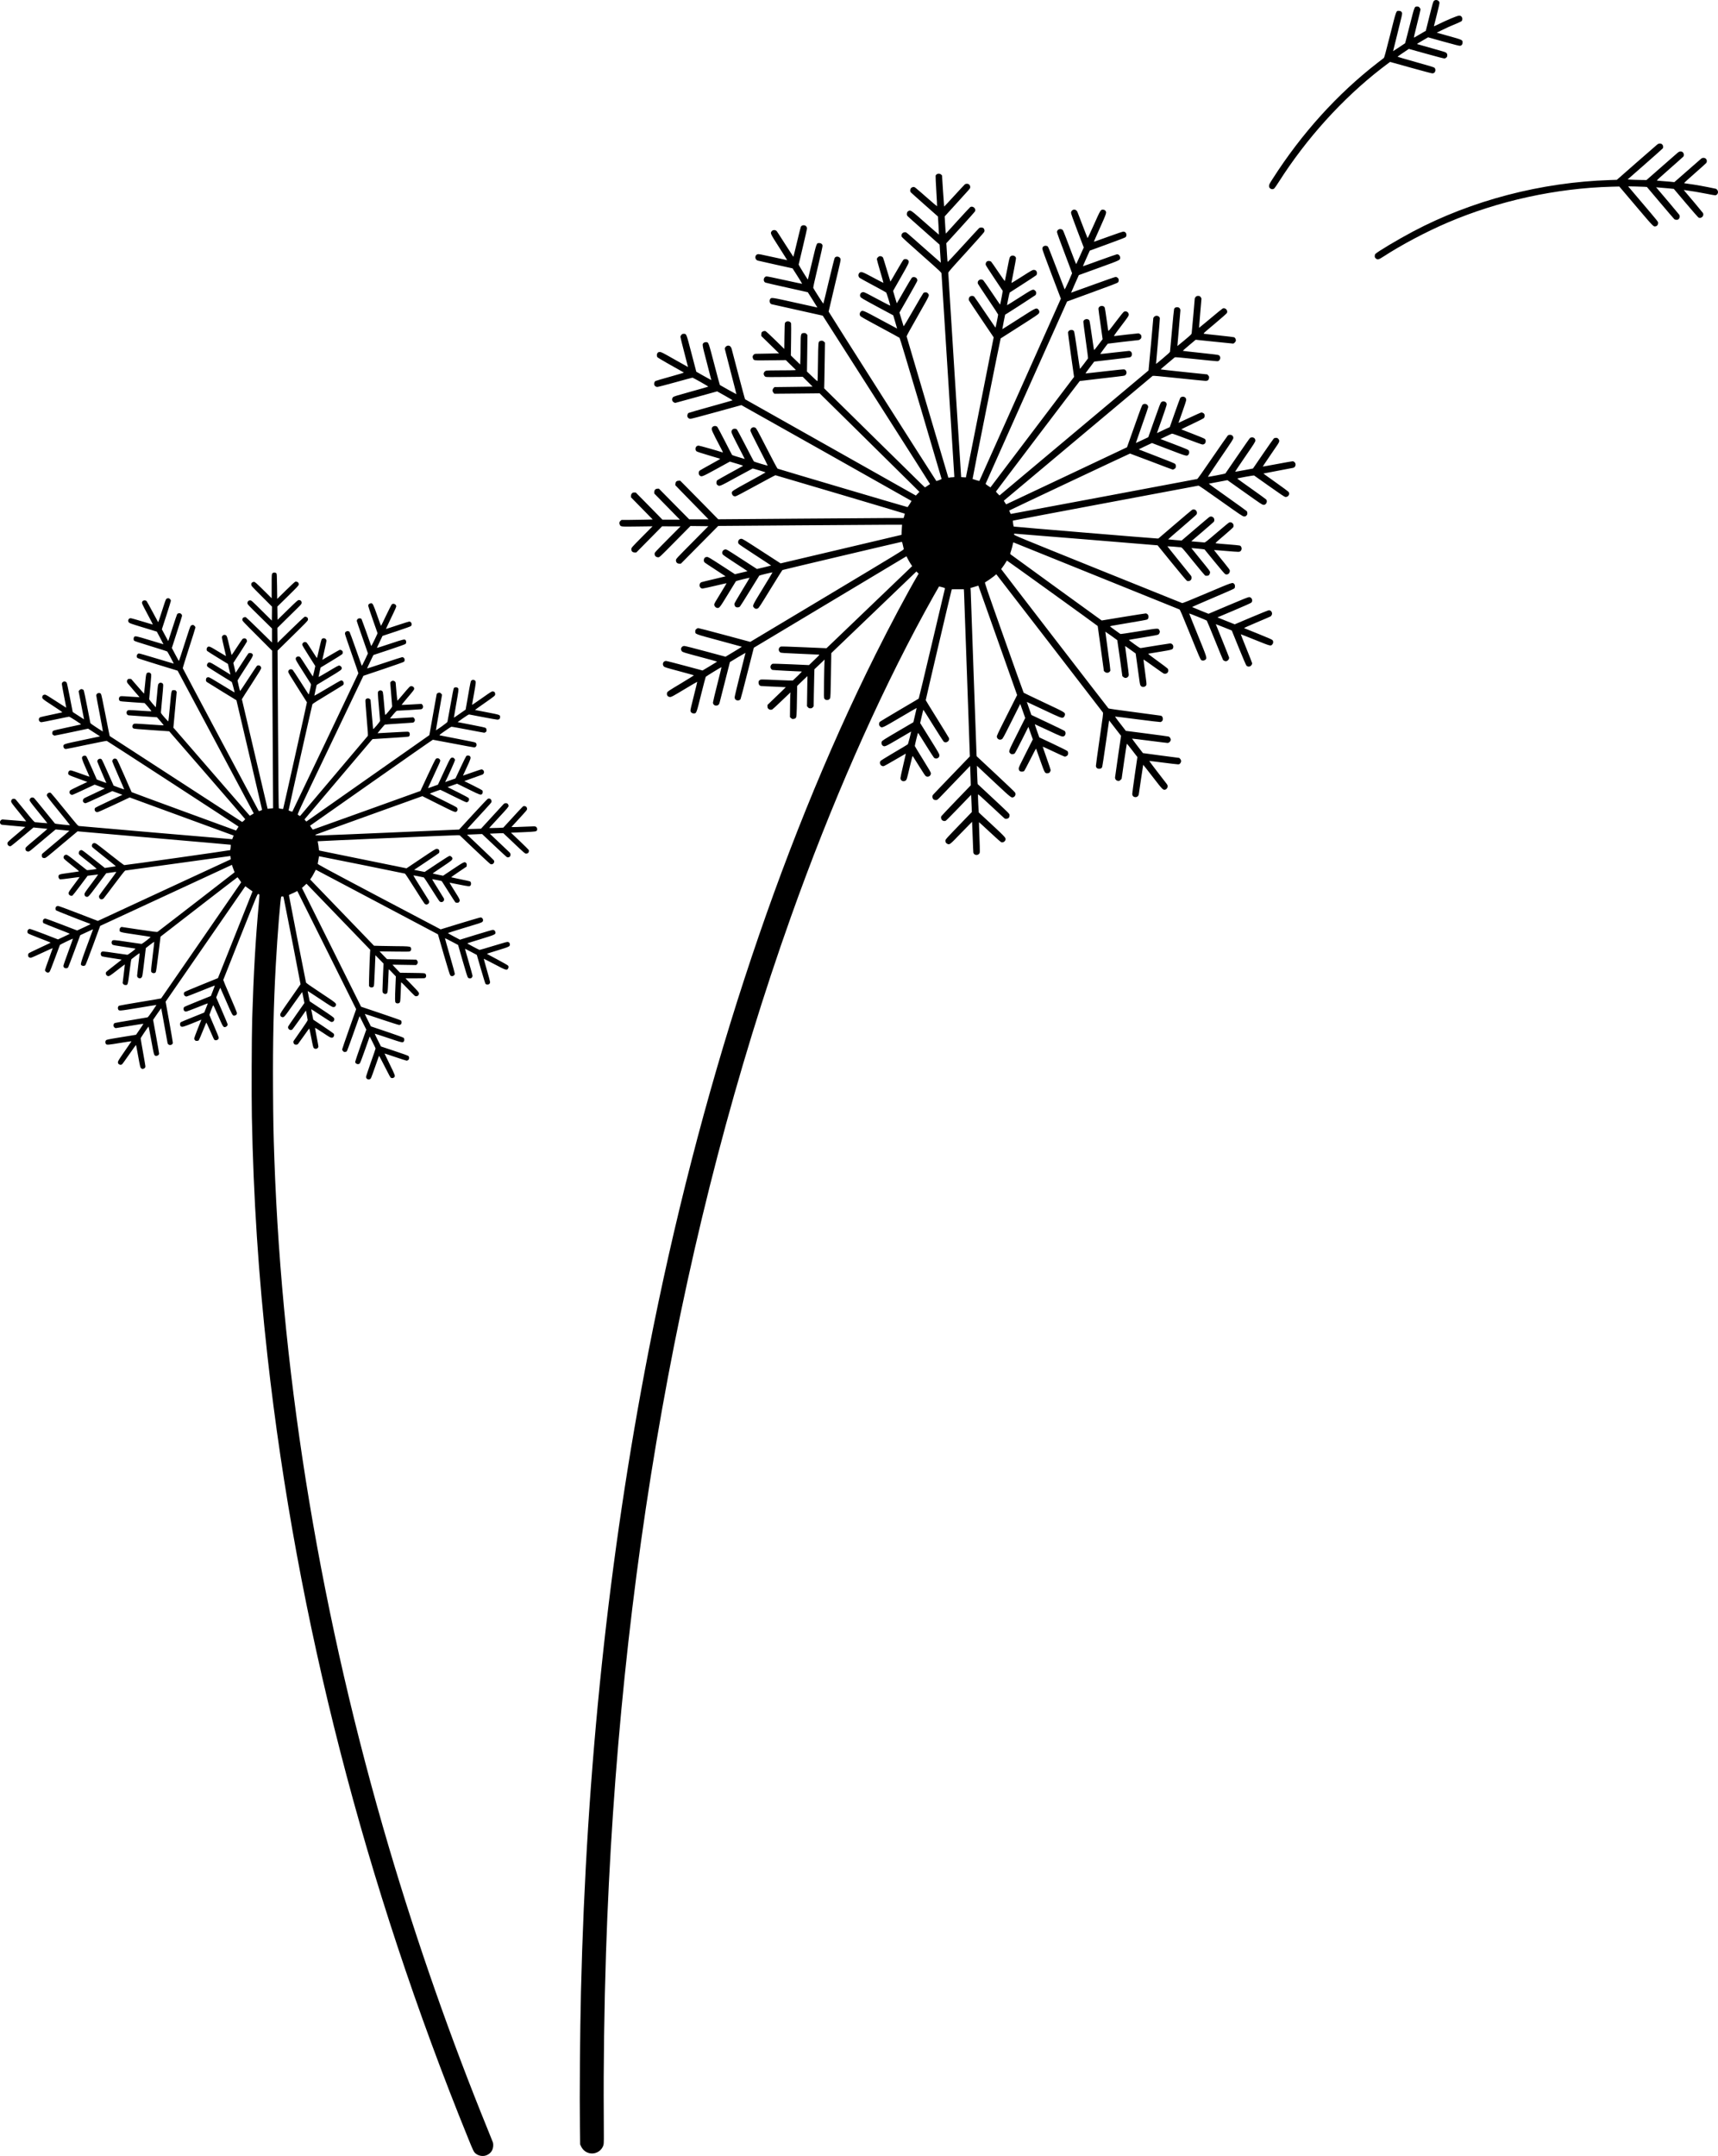
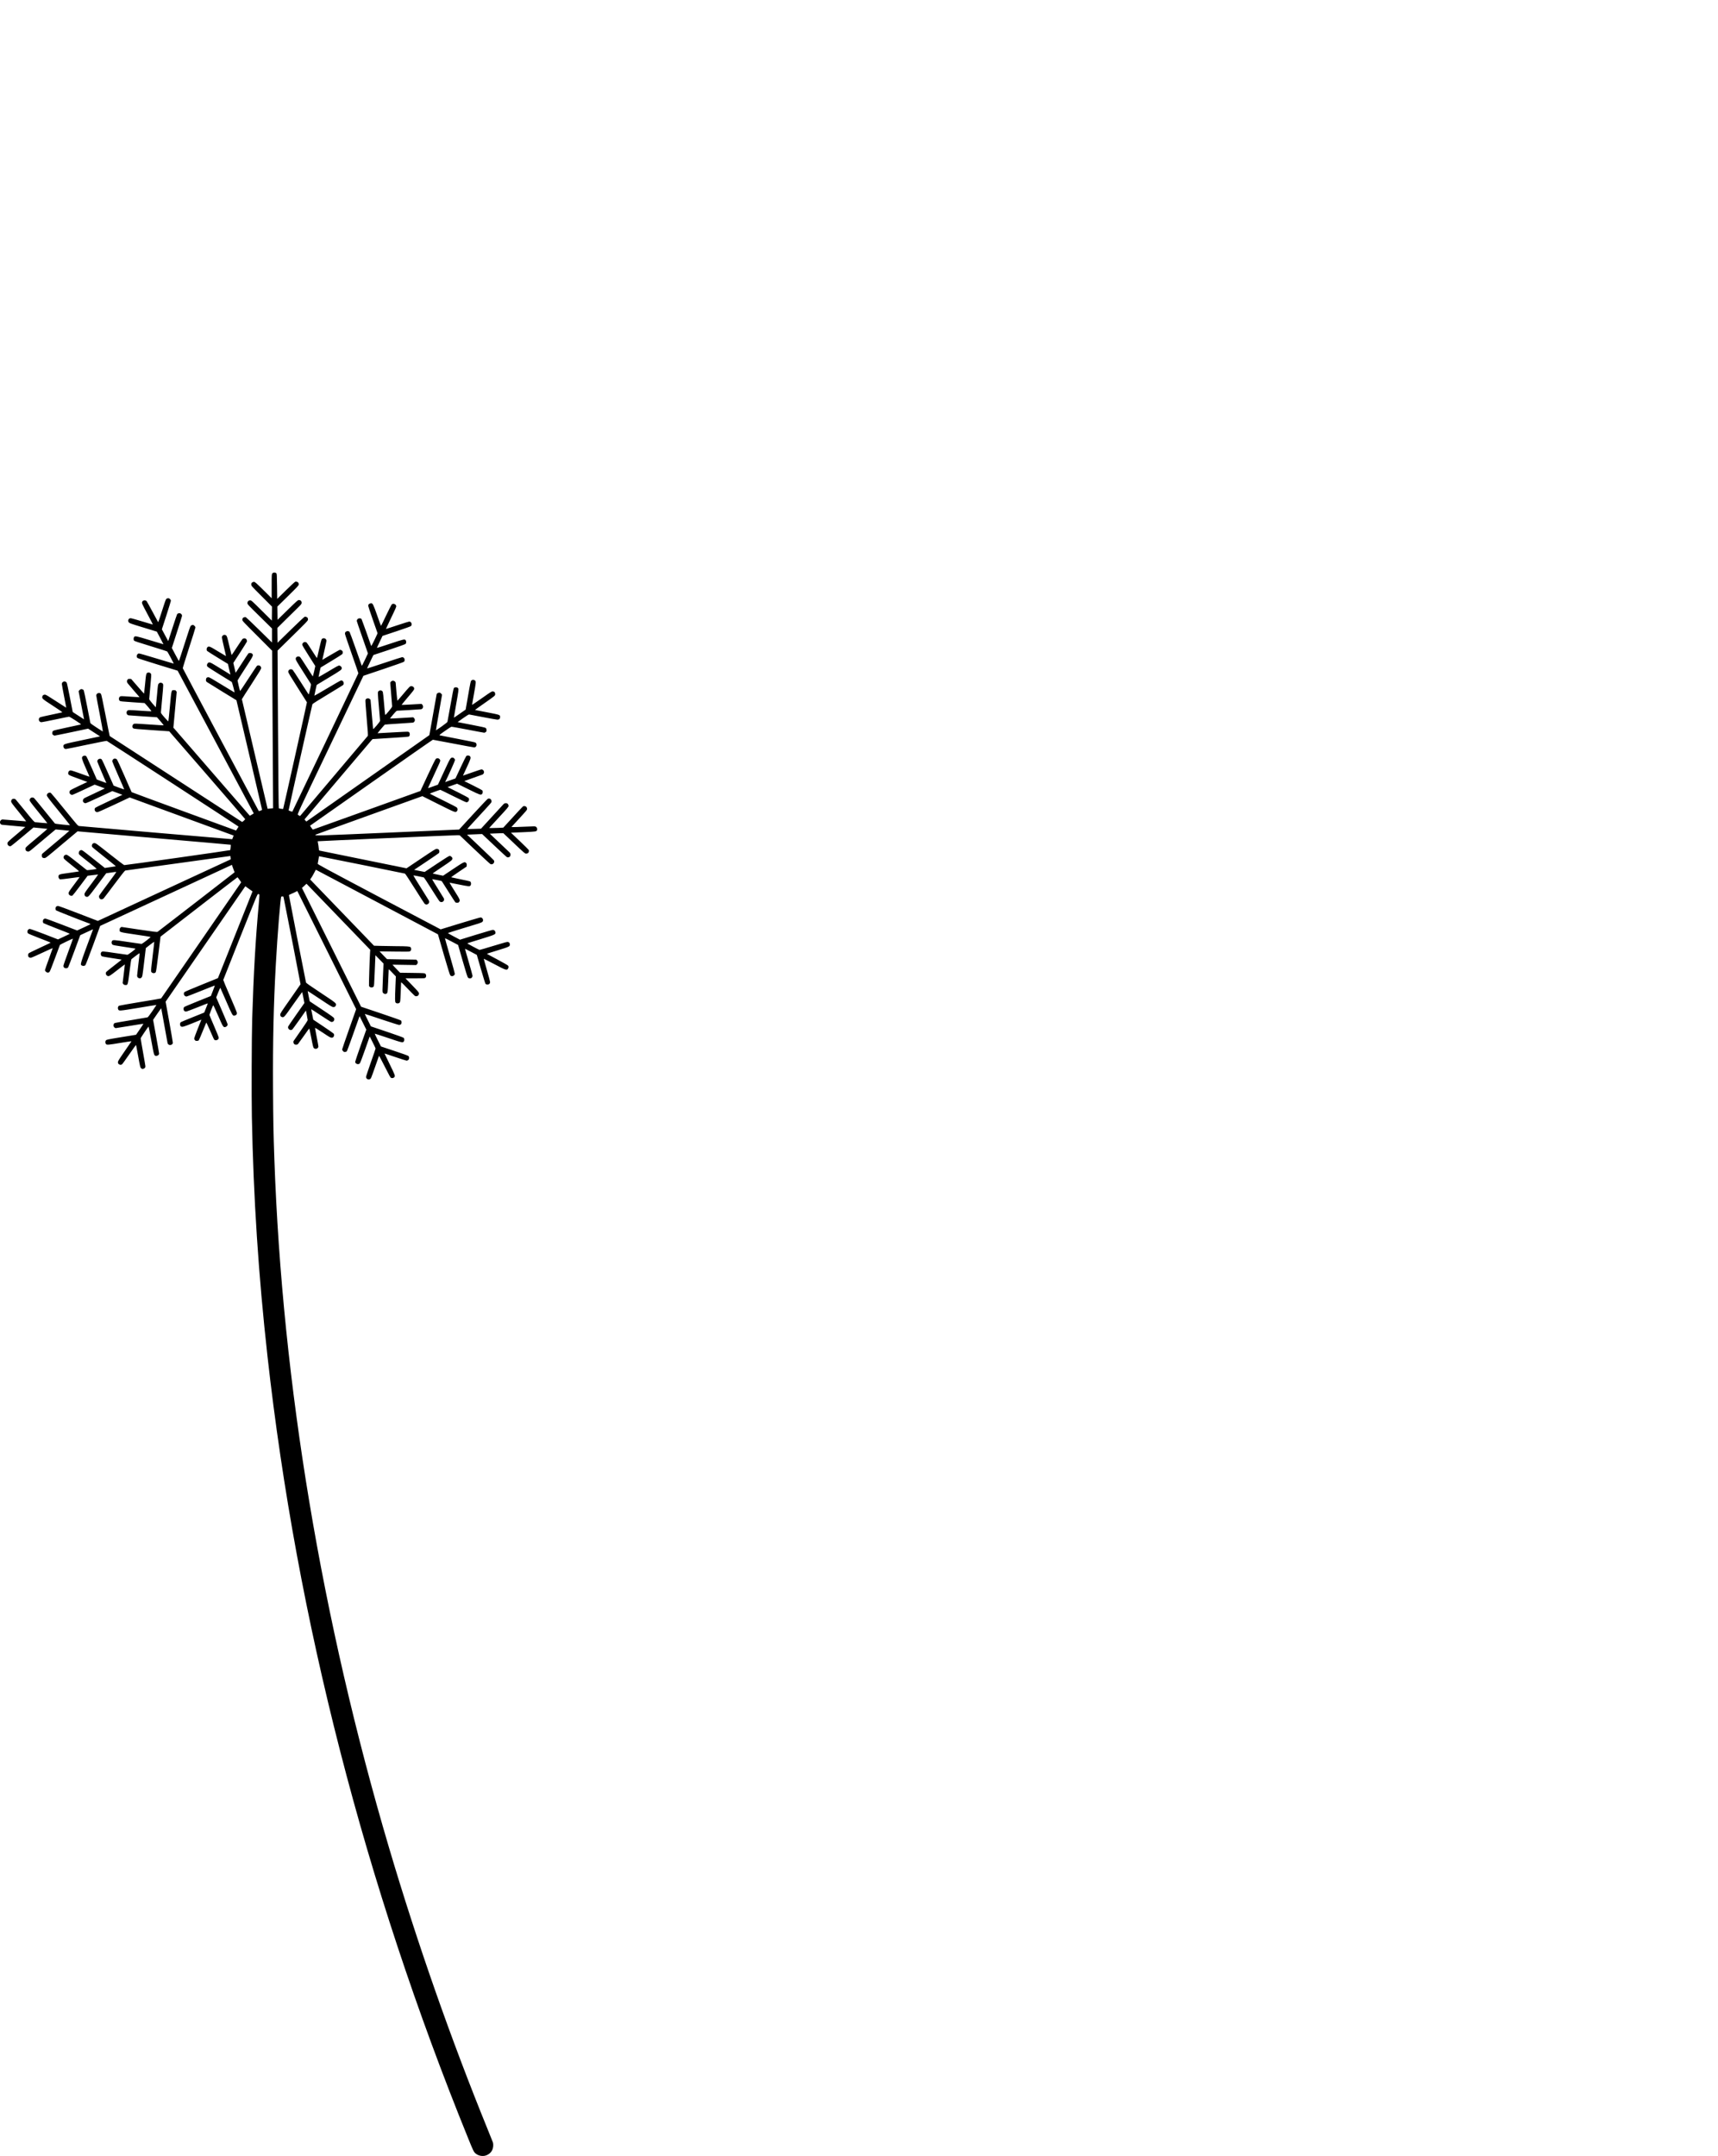
<svg xmlns="http://www.w3.org/2000/svg" version="1.0" width="5388pt" height="6759pt" viewBox="0 0 5388 6759" preserveAspectRatio="xMidYMid meet">
  <g transform="translate(0,6759) scale(0.1,-0.1)" fill="#000000" stroke="none">
-     <path d="M44971 67563 c-24 -25 -40 -78 -141 -484 l-114 -456 -51 -28 c-61 -34 -282 -163 -311 -182 -20 -12 -11 30 87 419 60 238 109 445 109 460 0 17 -12 41 -29 60 -25 28 -36 33 -75 33 -87 0 -80 16 -236 -600 -77 -301 -140 -548 -142 -550 -24 -19 -378 -252 -378 -249 0 2 65 266 145 585 130 520 145 585 135 615 -15 45 -45 64 -100 64 -86 0 -75 30 -274 -760 -141 -559 -182 -707 -197 -718 -11 -8 -101 -77 -201 -155 -1261 -978 -2379 -2215 -3287 -3636 -99 -154 -111 -178 -111 -218 0 -36 6 -50 29 -74 38 -37 97 -40 135 -6 14 12 76 101 137 197 868 1365 1998 2615 3219 3561 96 75 198 152 226 172 l51 36 642 -179 c354 -99 660 -180 680 -180 20 0 46 7 57 15 49 34 55 122 11 162 -15 15 -190 68 -589 179 -313 87 -568 162 -568 166 0 4 80 60 178 126 l177 119 549 -153 c368 -103 558 -152 575 -147 14 3 38 17 54 31 21 20 27 35 27 69 0 33 -6 49 -27 72 -25 26 -73 41 -468 151 -242 67 -444 124 -448 127 -11 7 0 14 185 122 l156 91 487 -136 c372 -104 495 -134 521 -130 46 9 74 48 74 103 0 82 -6 84 -433 203 l-377 105 127 64 c164 82 312 149 493 222 80 33 153 69 163 80 10 13 17 38 17 66 0 60 -40 103 -96 103 -59 0 -407 -146 -705 -296 -49 -24 -89 -41 -89 -38 0 3 41 166 91 361 62 246 88 363 84 384 -17 74 -120 105 -174 52z" />
-     <path d="M51953 63041 c-32 -26 -325 -282 -652 -568 l-593 -520 -212 -7 c-2166 -70 -4340 -638 -6186 -1616 -470 -249 -1129 -642 -1180 -705 -8 -10 -15 -38 -15 -62 0 -38 5 -49 34 -75 52 -47 90 -38 231 54 564 368 1337 778 2017 1069 1599 684 3407 1079 5148 1126 l240 6 525 -619 c553 -651 548 -647 615 -630 47 12 75 49 75 100 0 52 46 -6 -582 734 l-356 420 221 -4 c122 -3 255 -7 295 -10 l73 -6 415 -491 c229 -271 427 -502 441 -514 18 -17 36 -23 73 -23 42 0 52 4 74 31 31 36 35 92 9 129 -17 25 -654 781 -701 832 l-24 26 63 -5 c181 -14 492 -42 494 -45 1 -2 170 -201 375 -443 205 -242 382 -445 394 -452 88 -51 192 50 144 140 -9 17 -469 567 -582 696 l-21 24 60 -7 c148 -18 459 -70 665 -112 124 -26 241 -46 260 -46 48 0 90 47 90 101 0 45 -35 96 -72 104 -314 68 -665 131 -883 158 -55 6 -104 15 -108 19 -4 4 147 143 337 309 190 166 352 312 361 324 8 12 15 39 15 60 0 89 -110 131 -182 69 -18 -16 -214 -187 -435 -380 l-402 -352 -148 15 c-81 7 -200 17 -263 21 -63 4 -123 10 -133 13 -14 5 74 87 398 370 228 200 422 373 430 384 26 37 19 94 -14 128 -24 24 -38 29 -75 29 -42 0 -52 -5 -124 -67 -42 -37 -272 -238 -511 -447 l-434 -380 -211 3 c-116 2 -249 6 -296 10 l-84 6 550 482 c303 265 554 489 558 498 15 40 6 87 -23 116 -24 23 -38 29 -75 29 -39 0 -52 -6 -103 -49z" />
-     <path d="M29383 62131 c-18 -11 -36 -33 -40 -48 -3 -15 6 -236 22 -490 16 -255 26 -466 23 -469 -3 -3 -155 127 -338 288 -182 161 -344 299 -361 307 -39 20 -95 5 -123 -32 -24 -33 -27 -96 -6 -122 8 -10 204 -186 435 -390 l421 -372 17 -283 c9 -156 16 -285 14 -286 -2 -2 -194 165 -428 371 -447 395 -455 401 -519 375 -39 -16 -60 -51 -60 -100 0 -32 7 -47 33 -74 17 -19 248 -224 512 -457 264 -232 481 -425 483 -429 2 -6 40 -564 38 -566 -1 -1 -217 190 -481 423 -642 568 -599 533 -641 533 -78 0 -130 -66 -107 -136 6 -20 197 -195 629 -576 595 -527 619 -549 622 -585 5 -63 402 -6354 402 -6369 0 -10 -14 -14 -47 -15 -27 0 -69 -4 -94 -8 l-46 -7 -653 2205 c-360 1213 -655 2215 -657 2226 -2 13 126 247 343 625 257 448 348 616 351 646 5 35 1 46 -25 75 -26 29 -37 34 -75 34 -30 0 -52 -6 -66 -19 -11 -10 -155 -252 -318 -538 -176 -307 -300 -513 -304 -506 -3 7 -34 107 -68 221 l-62 209 276 481 c152 265 279 496 282 512 11 67 -39 120 -111 119 -31 -1 -46 -8 -65 -30 -15 -16 -124 -202 -245 -412 -120 -211 -219 -382 -221 -380 -2 2 -28 90 -60 196 l-56 192 245 430 c254 444 264 467 236 521 -26 47 -110 63 -153 29 -14 -11 -112 -171 -217 -356 -106 -184 -194 -334 -195 -332 -2 2 -51 165 -110 363 -59 198 -113 371 -120 386 -16 30 -54 49 -96 49 -40 0 -99 -56 -99 -94 0 -15 47 -187 105 -383 58 -195 104 -358 101 -360 -3 -3 -148 72 -323 166 -336 180 -368 192 -419 156 -55 -38 -55 -128 -1 -168 18 -13 208 -118 422 -232 215 -115 397 -215 406 -224 16 -16 133 -394 127 -412 -2 -4 -183 89 -403 207 -301 163 -409 217 -437 217 -80 3 -131 -80 -93 -150 18 -31 77 -66 524 -307 l505 -271 61 -207 c34 -115 61 -208 60 -208 -1 0 -233 125 -516 277 -562 303 -568 305 -623 254 -34 -32 -43 -84 -23 -125 13 -29 86 -71 618 -357 331 -178 610 -331 620 -339 11 -10 245 -786 668 -2215 358 -1210 651 -2205 651 -2210 0 -9 -159 -70 -165 -63 -37 45 -3379 5298 -3378 5310 1 9 88 379 193 821 190 794 192 804 176 840 -29 71 -139 85 -178 24 -9 -12 -91 -340 -184 -729 -92 -390 -170 -708 -173 -708 -8 0 -304 464 -315 493 -6 17 32 191 144 661 112 470 150 647 146 672 -9 46 -48 74 -102 74 -87 0 -79 21 -225 -590 -71 -300 -130 -548 -132 -552 -4 -13 -292 453 -289 470 2 9 61 262 133 562 71 300 129 555 129 568 0 35 -25 77 -55 90 -53 24 -117 7 -139 -37 -7 -15 -62 -232 -121 -483 -60 -252 -111 -458 -114 -458 -3 1 -116 175 -251 387 -135 212 -255 399 -268 414 -42 51 -131 48 -167 -7 -39 -59 -33 -72 240 -498 140 -220 254 -400 252 -402 -1 -1 -202 43 -447 97 -388 87 -450 98 -481 89 -95 -27 -92 -169 4 -199 17 -5 271 -63 563 -127 l530 -117 153 -240 c84 -131 150 -241 148 -244 -3 -2 -251 50 -552 117 -361 80 -555 119 -574 115 -87 -19 -107 -153 -29 -193 12 -6 317 -77 676 -156 359 -79 654 -145 656 -147 18 -25 304 -479 301 -479 -3 0 -317 69 -699 154 -754 168 -746 166 -782 110 -36 -54 -10 -147 45 -161 14 -4 381 -86 814 -182 l789 -176 1685 -2638 c926 -1452 1683 -2640 1681 -2642 -2 -2 -38 -26 -81 -54 l-78 -51 -139 132 c-76 73 -787 772 -1580 1553 l-1442 1420 6 240 c3 132 9 455 12 717 l7 477 -31 30 c-33 34 -80 41 -127 19 -54 -24 -53 -20 -61 -644 -4 -318 -10 -589 -13 -601 -5 -20 -24 -6 -169 134 l-164 156 8 571 7 571 -27 33 c-24 27 -34 32 -73 32 -107 0 -113 -18 -114 -367 -1 -153 -4 -355 -8 -449 l-6 -171 -146 141 -146 142 7 494 c4 272 4 504 0 515 -29 76 -153 84 -192 12 -8 -16 -13 -134 -16 -419 l-5 -397 -283 277 c-160 157 -294 280 -309 283 -34 10 -87 -6 -111 -32 -13 -15 -19 -36 -19 -72 l0 -50 279 -272 278 -272 -263 -6 c-145 -4 -317 -7 -381 -7 -110 0 -118 -1 -146 -25 -38 -32 -48 -72 -28 -118 29 -72 9 -69 548 -62 l483 6 157 -154 158 -154 -38 -7 c-20 -3 -221 -6 -447 -6 -257 0 -424 -4 -448 -11 -41 -11 -77 -56 -77 -97 0 -36 29 -82 59 -95 21 -9 171 -10 597 -5 l569 6 155 -154 155 -154 -100 -1 c-55 -1 -324 -4 -598 -8 l-499 -6 -29 -33 c-39 -44 -40 -98 -2 -143 l27 -32 711 6 710 7 1365 -1345 c751 -740 1455 -1435 1564 -1545 l200 -199 -55 -58 -56 -58 -2674 1507 c-1471 829 -2678 1509 -2682 1511 -5 1 -98 347 -208 767 -110 421 -206 788 -214 815 -24 84 -82 119 -149 91 -33 -14 -66 -58 -66 -89 0 -8 83 -331 184 -718 101 -387 183 -705 181 -707 -3 -3 -502 275 -518 288 -5 4 -84 296 -176 650 -186 711 -179 691 -259 694 -27 0 -51 -6 -69 -20 -57 -43 -58 -41 96 -628 78 -297 140 -540 139 -542 -2 -1 -108 57 -237 130 l-234 133 -149 569 c-166 637 -159 619 -244 619 -39 0 -50 -5 -75 -33 -20 -22 -29 -43 -29 -65 0 -17 54 -237 120 -487 65 -250 118 -455 117 -456 -1 0 -189 105 -417 234 -380 216 -419 236 -463 236 -41 1 -52 -3 -73 -27 -33 -38 -33 -106 -1 -141 16 -18 492 -292 820 -472 13 -8 -88 -39 -425 -133 -244 -67 -453 -129 -465 -137 -25 -16 -43 -69 -36 -108 9 -44 50 -76 97 -76 23 0 277 65 564 145 287 80 529 145 538 145 23 0 505 -273 496 -281 -4 -4 -248 -74 -542 -155 -461 -128 -539 -152 -562 -175 -31 -30 -37 -78 -17 -123 11 -23 62 -56 88 -56 6 0 304 81 662 181 l650 180 245 -137 c135 -75 241 -140 237 -144 -4 -4 -312 -92 -683 -195 -371 -102 -685 -193 -697 -201 -25 -16 -43 -69 -36 -108 9 -44 50 -76 97 -76 24 0 379 94 816 215 426 118 777 215 781 215 6 0 5329 -2997 5335 -3004 4 -4 -114 -190 -123 -193 -9 -3 -4032 1186 -4076 1205 -11 4 -149 263 -341 637 -306 596 -326 631 -361 649 -72 36 -150 -13 -149 -93 0 -27 70 -170 273 -564 150 -291 271 -531 268 -533 -7 -7 -420 117 -434 130 -6 6 -125 232 -263 501 -139 270 -262 498 -274 507 -12 11 -39 18 -64 18 -60 0 -102 -41 -102 -98 0 -39 34 -110 365 -748 l52 -102 -66 19 c-162 46 -324 98 -331 106 -4 4 -106 199 -225 433 -120 234 -227 435 -238 447 -42 47 -140 34 -166 -23 -27 -60 -18 -80 281 -651 67 -129 68 -132 41 -123 -154 52 -713 210 -742 210 -20 0 -46 -7 -57 -15 -49 -34 -55 -122 -11 -162 14 -13 143 -56 367 -122 190 -56 356 -105 369 -110 20 -6 -25 -33 -295 -180 -175 -96 -329 -183 -341 -194 -44 -40 -38 -128 11 -162 52 -37 75 -28 517 214 l419 230 212 -63 c204 -61 211 -64 187 -78 -13 -9 -195 -109 -404 -222 -209 -114 -388 -217 -397 -228 -12 -13 -18 -37 -18 -68 0 -42 4 -52 31 -74 61 -51 60 -52 600 245 272 149 499 271 504 272 18 0 405 -116 405 -122 0 -3 -230 -132 -512 -286 -524 -286 -548 -302 -548 -358 0 -33 30 -84 56 -96 14 -6 39 -11 56 -11 22 0 210 98 637 332 333 182 613 331 621 330 19 -2 4050 -1198 4055 -1204 2 -2 -5 -34 -16 -71 l-20 -67 -452 0 c-249 -1 -1557 -9 -2907 -20 l-2455 -19 -419 427 c-231 235 -499 507 -596 605 l-176 177 -46 0 c-65 0 -98 -29 -105 -92 l-5 -47 198 -205 c110 -114 345 -355 523 -536 l323 -330 -303 0 -304 0 -475 480 -475 481 -43 -1 c-63 0 -102 -41 -102 -105 l0 -47 401 -409 401 -409 -274 0 -274 0 -115 118 c-62 64 -250 255 -417 425 l-303 307 -48 0 c-43 0 -53 -4 -75 -31 -20 -23 -26 -42 -26 -75 l0 -45 340 -347 340 -347 -247 -6 c-137 -3 -357 -7 -490 -8 l-241 -1 -30 -25 c-40 -34 -49 -75 -25 -122 32 -67 16 -65 548 -58 l480 6 -281 -283 c-387 -391 -384 -388 -384 -438 0 -61 41 -100 107 -100 l48 0 405 410 405 411 290 -1 290 0 -345 -347 c-456 -459 -470 -474 -470 -512 0 -69 44 -111 117 -111 37 0 52 14 523 491 l485 490 280 -3 280 -3 -455 -460 c-585 -591 -560 -563 -560 -615 0 -61 41 -100 106 -100 l48 0 585 591 586 592 2465 18 c1356 10 2653 18 2883 19 l418 0 -6 -77 c-4 -43 -7 -114 -8 -158 l-2 -81 -1897 -448 -1897 -447 -595 385 c-540 350 -598 386 -636 386 -78 0 -123 -78 -89 -153 7 -16 182 -135 519 -353 279 -181 506 -331 504 -333 -2 -2 -103 -27 -224 -56 l-221 -52 -477 309 c-460 299 -478 310 -517 304 -76 -9 -116 -86 -81 -154 10 -18 140 -108 400 -277 213 -137 383 -251 379 -252 -5 -1 -95 -23 -201 -48 l-193 -45 -416 270 c-364 236 -421 270 -455 270 -50 0 -74 -13 -94 -52 -18 -35 -14 -91 10 -117 8 -9 161 -111 339 -226 179 -116 324 -211 323 -212 -1 -1 -166 -41 -367 -88 -200 -47 -376 -90 -391 -96 -37 -15 -58 -51 -58 -99 0 -55 42 -100 93 -100 18 0 195 38 392 85 197 47 360 84 361 82 2 -2 -53 -95 -122 -207 -254 -413 -264 -431 -264 -466 0 -43 41 -91 85 -100 74 -14 80 -7 343 424 133 218 246 403 251 410 8 13 420 116 429 107 2 -2 -102 -178 -233 -391 -130 -213 -239 -401 -242 -419 -6 -37 17 -89 46 -105 35 -18 98 -12 125 13 13 12 153 234 311 492 158 259 292 475 298 481 12 11 407 107 414 100 2 -2 -134 -228 -302 -502 -334 -546 -332 -541 -280 -602 34 -40 75 -49 122 -25 32 16 77 84 397 607 199 324 368 593 376 597 16 9 3687 876 3729 881 23 3 25 -2 46 -97 12 -55 25 -111 29 -125 7 -24 -72 -72 -2403 -1469 l-2411 -1443 -803 216 c-442 119 -815 216 -830 216 -15 0 -41 -12 -59 -29 -28 -25 -33 -36 -33 -75 0 -87 -31 -75 755 -287 387 -104 705 -191 707 -193 2 -1 -113 -73 -255 -158 l-258 -155 -625 168 c-343 93 -643 169 -667 169 -92 0 -137 -103 -74 -169 25 -27 72 -41 564 -173 296 -78 538 -145 538 -148 0 -3 -103 -67 -228 -142 l-229 -137 -554 149 c-305 82 -571 150 -592 150 -87 0 -130 -104 -69 -170 25 -27 62 -39 482 -151 250 -67 458 -125 462 -128 4 -4 -180 -119 -410 -257 -386 -231 -418 -253 -429 -285 -25 -76 18 -139 94 -139 41 0 82 22 445 240 220 133 403 239 405 237 2 -3 -46 -202 -107 -442 -80 -312 -110 -447 -106 -470 10 -49 49 -80 103 -80 85 0 82 -9 232 596 74 293 139 542 145 552 10 16 487 308 494 302 2 -2 -58 -243 -132 -537 -75 -295 -136 -552 -136 -572 0 -52 44 -96 95 -96 59 0 91 23 109 77 8 27 85 326 170 667 86 340 157 620 158 621 11 11 488 293 488 289 0 -2 -76 -307 -170 -678 -93 -370 -170 -691 -170 -714 0 -28 7 -49 23 -67 40 -47 128 -43 161 7 8 13 105 380 215 817 110 437 202 795 203 796 3 3 4665 2795 4745 2842 l42 24 42 -83 c23 -46 63 -115 89 -154 l47 -72 -1235 -1183 c-679 -651 -1283 -1230 -1343 -1287 l-109 -103 -704 30 c-432 19 -714 28 -728 22 -78 -30 -88 -131 -18 -183 23 -16 81 -20 605 -43 319 -14 592 -26 608 -27 25 -3 13 -16 -142 -165 l-169 -163 -561 25 c-373 16 -569 21 -586 15 -14 -5 -34 -24 -45 -42 -33 -52 -14 -119 42 -149 13 -7 789 -48 921 -49 12 0 -33 -50 -124 -137 -78 -76 -147 -141 -154 -146 -7 -4 -213 2 -457 13 -574 26 -549 26 -587 -6 -27 -22 -31 -32 -31 -75 0 -55 27 -94 72 -103 12 -3 194 -13 403 -21 209 -9 380 -17 380 -18 1 -1 -58 -58 -130 -127 -72 -69 -201 -193 -288 -277 l-157 -152 0 -46 c0 -38 5 -52 29 -76 32 -32 83 -39 124 -18 12 7 128 113 257 237 129 125 252 242 274 261 l38 36 -6 -70 c-3 -38 -7 -213 -8 -388 l-3 -319 34 -30 c30 -27 39 -30 80 -25 32 4 52 12 67 30 27 32 31 94 39 627 l6 375 42 43 c23 24 96 94 161 155 l119 112 -7 -472 -7 -471 30 -34 c25 -28 36 -33 76 -33 40 0 51 5 75 31 l28 32 6 373 c3 206 9 467 12 581 l6 207 161 153 160 152 -6 -84 c-4 -47 -9 -317 -13 -601 -6 -479 -5 -518 11 -542 41 -63 149 -53 179 15 12 27 17 161 26 723 l11 690 42 41 c23 23 589 564 1257 1204 668 640 1250 1197 1292 1239 l78 75 35 -34 35 -34 -24 -40 c-335 -571 -870 -1576 -1324 -2486 -3068 -6143 -5550 -13757 -7126 -21865 -1248 -6417 -1947 -13052 -2116 -20070 -30 -1267 -46 -3277 -33 -4210 l8 -570 31 -65 c60 -125 175 -205 312 -217 174 -14 340 98 388 264 14 50 15 148 9 957 -11 1474 15 3371 70 5056 386 11766 2364 22841 5802 32495 1248 3504 2694 6799 4186 9535 157 288 444 800 455 812 4 4 49 -5 99 -19 83 -24 92 -29 87 -47 -2 -12 -186 -790 -409 -1730 -222 -939 -407 -1712 -412 -1716 -4 -5 -278 -166 -608 -360 -330 -194 -608 -362 -617 -373 -11 -13 -18 -40 -18 -65 0 -35 6 -49 29 -73 60 -59 53 -62 627 275 285 168 520 304 521 302 2 -1 -21 -103 -50 -225 l-52 -222 -489 -287 c-440 -258 -490 -290 -503 -322 -19 -44 -3 -103 34 -127 58 -38 73 -32 488 211 215 126 393 230 396 232 12 6 -88 -387 -102 -400 -8 -8 -200 -123 -427 -256 -230 -135 -420 -253 -429 -266 -49 -75 14 -175 102 -161 17 3 179 93 360 200 182 107 331 193 333 192 2 -2 -35 -166 -82 -365 -47 -199 -86 -380 -86 -402 0 -88 104 -131 170 -70 28 25 35 50 117 400 67 286 90 369 99 360 6 -7 96 -150 199 -316 156 -251 194 -307 222 -320 69 -33 149 19 147 96 -1 31 -47 111 -253 441 -138 222 -251 408 -251 415 0 28 95 416 102 414 4 -2 113 -174 243 -383 130 -209 246 -388 257 -398 44 -37 102 -34 144 8 18 18 24 35 24 69 0 41 -24 82 -301 527 l-301 483 48 208 c26 115 50 208 53 208 4 -1 143 -222 311 -492 168 -270 316 -499 329 -509 76 -60 195 26 161 117 -6 14 -171 283 -367 598 -196 314 -358 578 -360 586 -3 11 761 3268 807 3441 l10 35 189 1 189 0 6 -101 c4 -56 44 -1199 91 -2541 46 -1342 86 -2475 89 -2517 l4 -78 -566 -588 c-312 -323 -577 -600 -589 -616 -27 -33 -29 -75 -8 -116 19 -38 43 -50 97 -50 42 0 46 3 153 114 61 63 292 304 515 535 l405 421 6 -143 c3 -78 8 -215 10 -304 l4 -162 -455 -472 c-250 -259 -461 -483 -469 -497 -17 -33 -8 -88 20 -118 29 -31 83 -41 119 -23 15 8 200 193 411 413 l384 399 6 -114 c4 -63 9 -184 12 -269 l6 -155 -275 -285 c-552 -572 -554 -574 -554 -617 0 -47 22 -81 66 -99 68 -28 71 -26 431 348 185 191 337 347 339 346 1 -2 10 -215 19 -473 9 -259 18 -481 21 -493 15 -74 119 -99 175 -43 35 36 35 7 14 577 -9 229 -14 418 -12 420 2 2 154 -138 339 -310 233 -218 345 -316 366 -321 47 -10 100 17 119 62 30 72 26 76 -417 489 -223 207 -408 380 -413 383 -7 7 -31 536 -25 567 2 14 107 -78 393 -346 215 -201 406 -378 425 -394 29 -24 40 -27 79 -23 61 7 91 41 91 103 0 56 34 21 -546 563 l-452 421 -6 67 c-3 38 -8 167 -12 288 l-6 220 69 -66 c37 -36 273 -258 525 -492 479 -447 486 -453 548 -429 60 23 85 93 53 149 -10 17 -284 280 -610 583 l-592 552 -5 52 c-3 28 -44 1165 -91 2526 -47 1361 -88 2525 -91 2587 l-7 112 44 11 c24 6 79 23 122 37 43 14 79 23 81 22 1 -2 275 -774 609 -1716 l606 -1712 -321 -637 c-287 -570 -320 -639 -315 -671 12 -74 83 -110 151 -78 35 17 51 46 310 563 l273 545 62 -174 c34 -96 69 -195 78 -221 l16 -46 -251 -500 c-275 -545 -275 -546 -224 -602 22 -25 35 -31 69 -32 24 0 54 7 68 16 18 12 86 139 231 428 l206 412 70 -196 69 -197 -220 -434 c-191 -376 -221 -440 -221 -479 0 -64 35 -98 99 -98 28 0 54 7 68 18 11 9 100 175 196 367 105 210 178 344 181 335 3 -8 62 -175 131 -370 138 -390 143 -400 216 -400 22 0 49 5 60 10 23 13 49 61 49 91 0 12 -57 181 -126 376 -69 195 -124 356 -122 357 1 2 154 -68 338 -155 184 -88 343 -159 353 -159 33 0 84 30 96 56 17 37 13 88 -8 115 -12 15 -177 99 -453 229 l-434 205 -72 204 c-40 112 -71 206 -69 208 2 1 189 -85 416 -192 427 -202 455 -212 505 -180 51 33 59 121 15 161 -12 11 -251 127 -532 260 l-511 241 -72 204 c-40 112 -72 204 -71 205 1 0 238 -111 527 -247 537 -254 569 -267 621 -239 23 13 49 61 49 92 0 66 0 66 -661 377 -343 162 -629 299 -635 305 -6 6 -285 785 -619 1730 -566 1597 -608 1720 -591 1730 76 45 204 133 272 188 l80 66 1665 -2155 c915 -1185 1670 -2165 1678 -2178 13 -20 1 -112 -103 -826 -64 -442 -116 -822 -116 -845 0 -57 39 -94 101 -94 54 0 84 19 97 63 6 17 57 352 113 743 l103 711 187 -242 187 -241 -94 -640 c-51 -351 -94 -651 -94 -666 0 -63 45 -108 111 -108 22 0 40 9 63 33 l32 32 79 552 c44 304 83 552 87 550 4 -1 79 -96 168 -210 l161 -209 -81 -555 c-44 -305 -80 -575 -80 -600 0 -129 182 -140 205 -12 3 19 34 234 70 478 35 244 66 445 68 447 1 2 135 -168 297 -378 310 -402 325 -417 391 -403 42 9 79 58 79 104 0 28 -9 51 -37 87 -20 27 -151 197 -291 377 -139 181 -252 331 -249 333 2 2 194 -21 426 -51 232 -30 444 -55 471 -55 42 0 52 4 74 31 36 43 36 98 -1 139 l-28 31 -569 74 c-312 41 -569 75 -571 77 -71 87 -346 451 -342 454 2 2 246 -27 543 -66 296 -38 553 -70 571 -70 44 0 92 44 99 90 7 45 -28 101 -71 112 -17 5 -324 46 -683 93 l-653 84 -22 28 c-165 209 -323 419 -317 421 4 2 322 -38 706 -88 385 -50 710 -88 722 -85 13 3 35 17 48 30 45 45 24 151 -34 169 -9 3 -381 53 -827 111 -508 66 -814 110 -821 118 -36 39 -3364 4357 -3364 4365 0 5 21 35 46 68 25 32 64 89 86 127 22 37 44 70 49 73 6 3 2829 -2030 2845 -2050 1 0 45 -318 98 -706 l96 -705 30 -27 c58 -53 156 -27 173 45 3 12 -31 290 -77 617 -45 327 -81 596 -80 598 1 3 321 -224 374 -265 2 -2 39 -257 82 -566 l77 -562 31 -27 c43 -40 101 -39 141 1 24 25 29 37 29 78 -1 26 -27 237 -59 468 -32 231 -57 422 -55 423 1 2 76 -49 167 -115 l164 -118 41 -295 c23 -162 54 -385 68 -494 25 -182 30 -202 54 -229 46 -52 143 -36 172 29 10 21 2 99 -41 410 -29 212 -51 388 -48 390 3 3 143 -94 311 -216 168 -122 318 -225 333 -229 39 -11 88 5 112 35 27 34 27 93 2 125 -10 13 -156 123 -324 244 -225 163 -299 221 -283 223 11 2 180 30 374 62 388 64 395 66 408 137 12 65 -35 123 -100 123 -19 0 -703 -109 -912 -145 -28 -5 -51 9 -205 120 -96 70 -175 129 -176 133 -2 4 201 40 450 80 328 53 459 78 477 91 14 10 31 35 38 56 11 33 10 43 -5 74 -37 74 -11 75 -645 -28 -324 -54 -572 -90 -580 -85 -26 16 -303 218 -321 233 -16 15 24 23 555 110 315 52 585 100 600 108 35 17 48 42 48 93 0 53 -42 100 -90 100 -17 0 -334 -50 -705 -110 l-673 -111 -1419 1027 c-780 565 -1426 1035 -1436 1044 -18 17 -18 21 17 129 20 61 41 142 48 181 7 41 17 69 23 67 65 -26 5187 -2092 5204 -2101 21 -9 74 -133 341 -791 281 -693 319 -781 345 -798 40 -25 100 -17 134 17 49 49 47 57 -246 776 -149 366 -269 667 -267 669 5 6 536 -209 551 -223 6 -6 120 -281 254 -611 133 -330 249 -610 257 -622 8 -13 32 -28 53 -35 33 -9 45 -9 74 5 40 19 69 69 62 106 -3 15 -98 255 -211 534 -113 279 -206 509 -206 511 0 2 113 -42 251 -98 l250 -101 219 -539 c121 -299 228 -548 241 -562 30 -32 78 -40 118 -20 32 17 61 61 61 94 0 11 -81 219 -180 462 -99 244 -178 445 -176 447 1 2 204 -78 451 -178 492 -198 489 -198 539 -138 34 40 35 97 4 133 -17 19 -143 74 -448 197 -234 94 -433 174 -442 178 -10 4 132 69 395 180 227 95 423 180 435 188 13 8 30 30 38 50 28 65 -21 143 -90 143 -18 0 -249 -93 -552 -221 l-520 -220 -272 108 -271 109 517 218 c310 131 528 229 545 244 62 58 16 175 -69 174 -28 0 -207 -71 -656 -262 l-616 -261 -254 102 c-139 56 -256 105 -261 109 -4 3 284 130 640 281 356 150 660 284 675 297 24 20 28 31 28 73 0 39 -5 55 -24 74 -54 54 -26 64 -850 -285 -518 -220 -765 -320 -780 -316 -11 3 -1202 482 -2646 1065 -2498 1008 -2625 1060 -2628 1085 -3 25 -1 26 40 25 24 0 1038 -82 2253 -182 l2210 -182 446 -549 c245 -302 458 -555 473 -563 38 -20 91 -9 122 24 29 32 32 96 7 133 -10 14 -181 227 -381 473 -200 247 -362 450 -360 452 4 4 339 -21 415 -31 42 -5 45 -8 398 -444 196 -241 363 -441 371 -444 25 -9 83 -7 105 4 25 14 49 62 49 99 0 35 -11 50 -338 451 -137 168 -249 306 -248 307 4 5 406 -34 413 -41 4 -4 148 -179 318 -389 226 -277 318 -383 339 -390 70 -23 136 29 136 107 0 37 -2 40 -388 516 -61 74 -109 136 -108 137 2 2 162 -11 357 -27 448 -38 443 -38 480 -1 49 49 33 146 -28 169 -15 6 -183 22 -373 37 -190 14 -358 29 -373 33 -28 7 -16 18 251 245 154 131 284 249 291 263 38 85 -44 178 -129 146 -14 -5 -189 -150 -388 -320 -313 -268 -368 -311 -390 -307 -15 3 -92 9 -172 15 -80 6 -166 13 -192 16 l-47 6 347 297 c191 163 352 304 358 312 34 44 19 120 -29 149 -40 25 -74 25 -112 1 -16 -11 -218 -181 -448 -378 l-419 -358 -210 17 c-115 9 -211 18 -213 20 -2 2 196 175 440 383 244 209 449 390 454 403 42 91 -54 188 -140 142 -11 -6 -253 -211 -539 -455 l-520 -445 -47 0 c-83 1 -4482 366 -4489 373 -11 11 -36 179 -27 186 4 4 1311 252 2903 550 1592 299 2904 545 2915 547 15 4 204 -125 700 -478 635 -450 683 -482 727 -486 42 -3 51 0 78 26 24 25 30 39 30 74 0 26 -7 51 -18 64 -9 11 -284 209 -610 440 -326 230 -587 420 -580 422 7 1 141 26 298 56 l285 54 545 -386 c514 -365 547 -387 588 -387 37 0 48 5 73 33 37 41 40 99 7 136 -13 14 -221 165 -463 336 -242 171 -441 314 -442 318 -4 11 514 105 529 96 7 -4 222 -156 478 -338 329 -234 475 -331 498 -334 93 -12 158 90 102 161 -11 14 -193 148 -405 298 -212 150 -384 274 -382 275 1 2 207 41 457 88 250 47 466 88 478 91 74 18 99 120 43 176 -21 20 -39 29 -63 29 -18 0 -235 -38 -483 -85 -247 -46 -451 -83 -452 -81 -2 2 92 142 208 312 117 170 234 342 261 383 58 89 62 125 19 173 -25 28 -36 33 -74 33 -33 0 -52 -6 -69 -22 -13 -12 -165 -229 -338 -481 l-314 -459 -279 -52 c-153 -29 -280 -51 -282 -49 -3 2 140 214 315 470 295 429 320 469 320 508 0 59 -41 100 -102 100 -26 0 -51 -7 -64 -18 -12 -9 -189 -262 -394 -562 -205 -300 -376 -549 -380 -553 -8 -9 -529 -109 -546 -105 -7 2 170 268 392 592 364 531 404 593 404 628 0 58 -42 98 -104 98 -33 0 -52 -6 -69 -22 -14 -13 -230 -323 -482 -690 -321 -470 -463 -670 -478 -673 -46 -11 -5830 -1095 -5842 -1095 -7 0 -21 24 -32 53 l-21 52 36 19 c121 63 3740 1768 3752 1768 8 -1 309 -114 668 -251 359 -138 660 -251 668 -251 30 0 81 31 93 56 18 40 13 90 -11 118 -18 20 -159 78 -581 240 -306 117 -560 215 -562 218 -3 2 89 49 204 102 l209 98 528 -202 c567 -217 566 -216 613 -166 31 33 37 93 13 131 -17 28 -62 47 -453 197 l-434 166 170 81 c93 45 179 84 191 87 15 4 175 -53 471 -167 263 -101 463 -172 484 -173 47 -1 86 26 97 68 13 44 5 81 -22 107 -12 12 -182 83 -378 158 -196 75 -359 138 -361 141 -3 3 152 79 345 170 218 103 357 174 369 189 21 26 25 90 9 122 -13 23 -61 49 -92 49 -13 0 -180 -74 -371 -164 -191 -90 -347 -163 -347 -161 0 1 54 155 121 341 68 191 121 355 121 376 1 49 -23 83 -67 98 -43 14 -99 -1 -119 -33 -8 -12 -85 -223 -172 -469 l-157 -447 -71 -32 c-39 -18 -130 -61 -202 -95 l-130 -61 153 431 c84 237 153 446 153 464 0 44 -14 68 -50 87 -45 23 -85 19 -120 -12 -25 -24 -58 -108 -218 -563 l-189 -535 -194 -92 c-106 -50 -195 -91 -196 -89 -1 1 85 249 192 552 107 302 195 559 195 572 0 82 -92 128 -165 84 -28 -17 -47 -67 -265 -681 l-235 -662 -1894 -895 c-1041 -492 -1894 -894 -1896 -894 -4 0 -76 112 -73 114 2 1 1049 880 2328 1952 1279 1072 2332 1954 2340 1961 12 8 200 -8 815 -73 440 -46 821 -84 847 -84 64 0 98 29 105 91 5 41 2 50 -24 79 l-29 33 -732 76 c-403 42 -732 79 -732 82 0 4 96 87 213 185 116 97 219 183 228 191 13 11 115 2 635 -52 340 -36 645 -66 678 -67 54 -2 60 0 87 30 44 49 36 124 -15 157 -18 12 -160 30 -575 74 -303 32 -553 60 -556 63 -3 2 87 82 200 177 l204 171 575 -60 c315 -33 584 -60 596 -60 34 0 90 62 90 100 0 39 -26 85 -55 98 -13 6 -224 31 -471 57 -247 25 -461 49 -476 53 -26 7 -4 26 342 316 231 194 373 320 381 338 33 80 -51 170 -132 140 -13 -5 -186 -145 -383 -311 -198 -165 -361 -300 -362 -298 -2 1 15 201 36 442 22 242 40 452 40 467 0 17 -12 41 -29 60 -26 29 -35 33 -77 32 -40 -1 -52 -6 -76 -33 -15 -17 -28 -39 -28 -49 0 -24 -89 -1028 -96 -1079 -5 -41 -12 -48 -226 -228 -121 -102 -222 -184 -223 -183 -1 2 19 244 46 538 26 294 48 554 49 578 0 61 -40 102 -102 102 -51 0 -81 -18 -96 -57 -6 -15 -36 -318 -67 -673 -31 -355 -58 -655 -61 -667 -2 -13 -88 -93 -220 -203 -118 -100 -217 -180 -218 -178 -2 1 26 320 61 708 35 388 61 716 58 728 -18 74 -120 99 -176 43 -16 -16 -29 -35 -29 -43 -2 -53 -147 -1638 -150 -1641 -3 -2 -1055 -885 -2339 -1961 l-2334 -1957 -58 57 c-32 32 -55 62 -52 68 24 40 2618 3459 2627 3462 6 2 306 37 666 79 810 93 739 82 772 116 50 50 29 144 -38 169 -16 7 -212 -12 -621 -60 -328 -38 -599 -68 -601 -66 -2 2 60 86 136 187 l139 184 554 64 c305 35 563 68 574 73 36 18 55 51 55 96 0 57 -41 102 -93 102 -19 0 -227 -23 -463 -50 -236 -28 -432 -49 -437 -47 -6 2 208 294 237 324 3 3 945 113 968 113 10 0 32 13 50 29 28 25 33 36 33 76 0 40 -5 51 -33 76 -19 17 -43 29 -61 29 -25 0 -667 -72 -748 -84 -31 -4 -21 11 207 313 224 296 240 319 240 358 0 76 -76 124 -147 94 -19 -8 -103 -111 -258 -316 -197 -261 -231 -302 -237 -282 -4 12 -27 173 -53 357 -25 184 -51 348 -57 363 -15 39 -45 57 -96 57 -56 0 -102 -41 -102 -92 0 -18 29 -239 66 -492 l65 -458 -133 -175 c-128 -169 -133 -175 -140 -147 -5 16 -35 223 -69 459 -38 270 -66 439 -75 453 -44 67 -168 46 -188 -33 -3 -13 30 -277 74 -586 44 -309 77 -567 73 -573 -13 -22 -244 -326 -251 -330 -4 -2 -45 257 -90 577 -54 374 -89 590 -98 605 -45 69 -172 45 -188 -36 -3 -15 38 -335 92 -712 l97 -685 -973 -1285 c-535 -707 -1125 -1486 -1311 -1731 l-338 -447 -77 50 c-56 36 -76 55 -73 67 5 17 2547 5703 2553 5710 1 1 355 131 786 287 574 209 790 291 808 310 19 19 25 35 25 70 0 39 -5 50 -33 75 -22 20 -43 29 -65 28 -17 0 -338 -112 -712 -248 -374 -136 -681 -247 -683 -246 -1 2 53 126 120 277 l123 275 628 228 c685 248 667 240 667 319 -1 58 -45 106 -99 106 -11 0 -255 -85 -543 -189 -287 -105 -524 -189 -525 -187 -2 1 46 112 106 247 l109 243 550 201 c303 110 560 208 571 219 44 40 35 128 -15 161 -13 8 -38 15 -56 15 -18 0 -232 -72 -476 -161 -244 -89 -445 -159 -446 -157 -2 1 84 197 190 433 209 466 216 488 171 540 -16 20 -35 28 -68 32 -78 9 -83 -1 -294 -475 -104 -232 -192 -419 -196 -415 -4 4 -73 181 -154 392 -80 211 -154 403 -164 427 -28 63 -91 90 -144 63 -36 -18 -57 -52 -57 -91 0 -25 67 -215 199 -561 l200 -524 -117 -262 c-64 -143 -119 -261 -122 -261 -3 0 -77 191 -165 423 -251 665 -243 645 -275 662 -75 39 -160 -4 -160 -79 0 -23 88 -268 237 -658 130 -342 236 -627 236 -633 0 -5 -51 -124 -113 -263 -73 -162 -116 -248 -121 -240 -4 8 -119 306 -255 663 -135 358 -256 660 -267 672 -40 44 -128 38 -162 -11 -8 -11 -15 -37 -15 -56 0 -23 105 -313 290 -799 l291 -763 -1277 -2857 c-702 -1571 -1278 -2858 -1280 -2859 -2 -3 -192 54 -212 64 -7 3 872 4400 881 4406 7 3 275 175 597 380 517 330 587 377 603 411 16 31 17 42 7 72 -6 19 -23 44 -38 56 -57 44 -66 40 -611 -309 -277 -178 -505 -321 -506 -320 -3 3 85 452 88 454 81 46 930 594 947 610 19 19 25 35 25 70 0 39 -5 50 -33 75 -63 56 -63 56 -490 -216 -211 -135 -386 -244 -388 -242 -6 6 73 388 82 397 5 5 187 122 404 260 217 139 407 264 423 278 22 21 27 34 27 72 0 63 -37 100 -100 100 -39 0 -73 -19 -372 -210 -180 -115 -328 -205 -328 -199 0 5 33 178 74 383 41 204 72 384 69 399 -14 72 -116 102 -172 50 -29 -27 -33 -41 -101 -393 -39 -201 -73 -371 -76 -379 -2 -7 -95 121 -205 285 -110 165 -212 309 -225 322 -27 24 -90 30 -125 12 -29 -16 -52 -68 -46 -106 4 -21 101 -174 267 -420 144 -213 264 -393 267 -400 4 -11 -74 -424 -82 -432 -1 -2 -114 163 -250 365 -136 202 -260 380 -276 396 -79 73 -207 -8 -169 -107 6 -16 151 -236 322 -490 172 -253 312 -468 312 -476 0 -27 -78 -410 -84 -410 -3 1 -149 215 -325 476 -176 261 -330 485 -343 497 -34 31 -101 30 -136 -2 -31 -29 -43 -83 -27 -118 6 -14 183 -279 393 -591 l382 -566 -54 -270 c-29 -149 -225 -1137 -435 -2196 l-382 -1925 -74 4 c-41 2 -75 4 -75 5 -3 2 -404 6369 -404 6402 0 27 72 110 556 640 305 335 562 625 571 644 19 43 5 100 -32 124 -34 22 -97 20 -127 -3 -13 -11 -240 -256 -503 -545 -302 -332 -481 -522 -486 -514 -3 7 -11 108 -18 223 -6 116 -14 244 -17 285 l-6 75 447 490 c246 270 451 501 456 515 34 84 -70 174 -150 131 -9 -5 -186 -195 -392 -421 l-374 -412 -6 44 c-4 24 -12 145 -19 269 l-13 226 359 394 c453 498 432 474 440 504 9 35 -3 73 -31 101 -31 31 -100 33 -136 5 -13 -10 -163 -172 -334 -359 -170 -187 -312 -338 -315 -336 -2 3 -18 223 -35 490 l-31 484 -25 26 c-36 35 -94 41 -136 15z" />
    <path d="M8541 49614 c-20 -26 -21 -37 -21 -403 l0 -376 -207 206 c-289 286 -316 309 -351 309 -16 0 -41 -9 -56 -21 -21 -16 -26 -29 -26 -62 0 -42 2 -44 325 -367 l325 -326 -2 -219 -3 -220 -321 318 c-305 303 -322 317 -357 317 -52 0 -87 -35 -87 -87 0 -36 13 -51 385 -416 l385 -379 0 -220 0 -220 -401 394 c-220 216 -410 396 -421 401 -26 9 -76 -7 -94 -30 -7 -10 -14 -34 -14 -53 0 -33 27 -62 468 -502 l467 -468 12 -1908 c6 -1049 13 -2159 15 -2468 l3 -561 -86 -9 -86 -9 -403 1715 c-221 943 -403 1718 -404 1721 0 4 135 217 302 473 260 403 302 472 302 505 0 70 -86 110 -136 62 -10 -10 -131 -192 -269 -404 -137 -212 -253 -383 -256 -379 -7 8 -79 309 -79 329 0 7 108 179 240 382 259 399 266 413 217 459 -29 28 -97 30 -119 5 -9 -10 -102 -150 -206 -311 l-191 -293 -10 38 c-5 21 -21 90 -36 154 l-27 117 210 323 c115 178 212 334 216 345 8 26 -9 73 -32 90 -23 18 -73 17 -98 -1 -12 -8 -95 -127 -184 -265 -89 -138 -165 -249 -167 -246 -2 2 -35 136 -73 297 -62 264 -72 296 -96 318 -53 45 -134 7 -134 -63 0 -17 29 -154 65 -305 36 -151 64 -276 62 -278 -2 -1 -113 65 -247 147 -266 164 -294 174 -338 127 -27 -29 -30 -89 -4 -114 9 -10 160 -105 334 -212 l317 -194 31 -136 c17 -75 35 -150 40 -168 l8 -32 -126 78 c-70 43 -210 129 -312 191 -206 127 -234 136 -276 86 -27 -31 -31 -72 -9 -103 8 -11 180 -123 382 -247 203 -124 374 -230 382 -235 11 -7 94 -321 87 -328 -1 -2 -178 105 -393 237 -320 197 -397 240 -427 240 -51 0 -76 -28 -76 -84 0 -39 4 -48 33 -69 17 -13 232 -146 477 -296 l446 -273 402 -1712 c221 -941 402 -1716 402 -1722 0 -5 -23 -17 -50 -26 l-50 -16 -24 41 c-59 103 -2360 4423 -2363 4438 -3 9 86 295 196 637 111 341 201 630 201 642 0 28 -52 80 -80 80 -11 0 -34 -7 -50 -15 -26 -14 -35 -36 -110 -267 -235 -728 -274 -848 -279 -848 -4 0 -54 92 -114 204 l-107 203 160 496 c88 273 160 503 160 511 0 30 -23 65 -51 76 -36 15 -86 4 -103 -23 -8 -12 -73 -206 -146 -432 -72 -225 -132 -411 -133 -412 -2 -1 -47 82 -101 184 l-99 185 142 438 c77 240 141 446 141 457 0 30 -36 71 -69 78 -19 4 -41 1 -59 -9 -28 -14 -35 -33 -102 -238 -138 -430 -164 -508 -171 -500 -4 4 -82 149 -174 322 -92 173 -177 325 -188 338 -24 26 -81 30 -114 7 -12 -9 -25 -31 -29 -49 -5 -30 13 -70 169 -362 97 -181 174 -330 172 -332 -1 -2 -151 42 -333 97 -181 56 -346 101 -365 101 -68 0 -101 -82 -54 -134 18 -21 83 -45 352 -127 182 -55 374 -114 427 -130 l97 -30 105 -197 c58 -108 104 -197 103 -199 -2 -1 -194 56 -427 128 -445 136 -464 140 -495 96 -19 -27 -19 -86 0 -111 10 -13 168 -65 522 -173 279 -85 513 -160 519 -167 15 -14 208 -376 203 -380 -2 -1 -245 71 -539 161 -337 103 -543 162 -558 158 -60 -15 -85 -101 -41 -141 12 -12 260 -92 641 -209 l620 -190 1145 -2145 c629 -1180 1166 -2186 1193 -2237 l49 -92 -60 -37 -61 -37 -28 29 c-15 16 -544 625 -1175 1354 -631 729 -1159 1337 -1172 1352 l-25 26 52 562 52 562 -19 27 c-17 22 -28 26 -68 26 -82 0 -78 15 -126 -510 -23 -253 -45 -464 -49 -468 -4 -4 -58 52 -121 124 -105 121 -114 135 -111 168 1 20 18 206 37 413 43 463 43 460 9 487 -37 29 -80 27 -113 -6 -27 -28 -27 -30 -55 -348 -16 -176 -31 -338 -35 -359 l-6 -39 -103 118 c-62 72 -102 127 -102 140 0 12 16 190 35 395 32 337 34 375 20 396 -22 34 -52 47 -91 39 -58 -10 -62 -25 -93 -354 -16 -166 -30 -303 -32 -305 -2 -2 -94 100 -204 228 l-201 231 -46 3 c-40 3 -49 -1 -67 -24 -29 -37 -26 -74 8 -120 16 -21 106 -127 199 -234 94 -107 170 -196 168 -197 -1 -1 -134 7 -296 18 -290 20 -293 20 -319 1 -37 -27 -42 -98 -9 -129 22 -21 46 -23 400 -47 207 -15 379 -26 382 -26 2 0 55 -57 116 -127 87 -102 106 -129 91 -131 -10 -2 -153 6 -318 17 -390 27 -404 27 -431 -2 -44 -46 -20 -129 40 -141 13 -3 218 -17 457 -33 l435 -28 109 -125 c71 -81 104 -126 95 -128 -8 -2 -217 11 -464 28 -440 30 -449 30 -474 12 -49 -37 -52 -107 -6 -137 19 -12 141 -24 573 -53 l550 -37 1192 -1373 c655 -755 1191 -1377 1191 -1381 0 -4 -20 -26 -44 -50 -30 -29 -49 -41 -58 -35 -19 12 -4142 2686 -4147 2690 -3 2 -62 297 -131 654 -90 461 -132 656 -144 669 -23 26 -59 33 -92 21 -36 -14 -53 -38 -54 -75 0 -16 49 -278 108 -582 66 -335 103 -549 96 -545 -6 4 -96 61 -198 127 -118 76 -188 127 -191 140 -3 11 -48 241 -100 510 -53 270 -100 500 -107 512 -15 30 -63 49 -95 37 -14 -5 -35 -21 -46 -36 l-21 -28 32 -167 c18 -93 56 -291 85 -440 l54 -273 -36 22 c-20 12 -100 64 -178 115 l-141 92 -10 48 c-6 26 -45 228 -87 448 -43 220 -84 410 -92 423 -43 70 -153 40 -153 -40 0 -18 32 -192 70 -387 38 -195 69 -356 67 -357 -1 -1 -144 91 -317 204 -262 171 -321 206 -352 206 -42 1 -74 -23 -81 -61 -12 -62 -1 -72 328 -285 223 -144 309 -205 297 -209 -9 -4 -161 -36 -337 -73 -176 -37 -333 -72 -348 -78 -81 -31 -55 -158 33 -158 18 0 216 39 439 86 223 47 415 87 426 87 11 1 103 -52 204 -118 148 -96 180 -120 165 -127 -10 -4 -203 -46 -429 -93 -265 -56 -419 -92 -435 -104 -19 -14 -26 -28 -28 -63 -3 -40 1 -49 24 -67 15 -11 36 -21 48 -21 11 0 253 50 536 109 l514 109 187 -121 188 -121 -557 -118 c-611 -129 -592 -123 -592 -197 0 -47 33 -81 78 -81 17 0 308 59 648 131 339 71 624 127 632 124 31 -12 4132 -2678 4132 -2686 0 -5 -17 -35 -38 -67 l-38 -58 -1634 598 c-899 329 -1638 602 -1641 606 -4 4 -105 232 -224 507 -136 313 -227 508 -242 523 -27 24 -78 29 -104 9 -19 -15 -39 -50 -39 -71 0 -9 85 -210 189 -448 105 -238 189 -434 187 -435 -3 -4 -325 112 -332 119 -2 3 -83 184 -179 403 -96 220 -184 408 -195 419 -30 31 -87 27 -116 -8 -13 -15 -24 -38 -24 -51 0 -18 262 -637 286 -677 4 -7 -82 23 -227 79 l-73 28 -158 360 c-87 198 -165 366 -175 373 -28 20 -87 15 -111 -11 -38 -40 -29 -75 97 -362 66 -148 118 -271 116 -273 -2 -2 -127 42 -277 97 -153 56 -290 101 -310 101 -44 0 -78 -34 -78 -79 0 -68 -18 -58 388 -206 l212 -78 -262 -123 c-145 -68 -271 -133 -280 -145 -21 -24 -23 -77 -5 -100 15 -19 50 -39 71 -39 9 0 171 73 360 161 l345 162 161 -58 c88 -32 159 -60 157 -61 -2 -2 -131 -64 -288 -137 -156 -74 -305 -144 -330 -156 -48 -23 -69 -53 -69 -97 0 -35 42 -74 79 -74 19 0 191 75 437 191 l407 190 159 -58 158 -59 -417 -194 c-229 -107 -425 -204 -435 -214 -46 -50 -7 -136 63 -136 24 0 181 69 526 230 l491 231 1630 -597 1630 -597 -21 -56 c-11 -31 -22 -57 -23 -59 -2 -3 -4728 404 -4800 413 -40 6 -47 14 -458 519 -229 283 -424 517 -432 520 -60 23 -124 -17 -124 -77 0 -30 45 -89 365 -483 200 -246 363 -450 361 -451 -9 -9 -462 39 -472 50 -6 6 -150 183 -319 392 -169 209 -318 390 -332 403 -54 49 -143 12 -143 -61 0 -30 36 -78 279 -378 154 -189 279 -345 277 -346 -3 -3 -341 26 -383 33 -29 4 -67 47 -314 352 -155 191 -290 355 -301 365 -12 9 -36 17 -57 17 -49 0 -81 -33 -81 -83 0 -32 25 -66 238 -329 131 -161 236 -294 232 -296 -4 -1 -163 11 -353 28 -191 16 -363 30 -383 30 -98 0 -117 -148 -21 -165 18 -3 189 -19 382 -36 192 -16 350 -31 351 -32 1 -1 -123 -107 -277 -235 -244 -205 -279 -238 -285 -268 -11 -59 45 -114 102 -100 13 4 178 136 369 296 l346 290 42 -5 c23 -3 121 -12 216 -20 96 -9 176 -17 178 -19 2 -2 -133 -118 -299 -257 -400 -335 -388 -324 -388 -366 0 -48 14 -70 53 -82 46 -15 67 -6 157 71 41 35 224 188 405 340 l330 276 214 -19 c118 -11 216 -20 217 -22 2 -2 -181 -158 -407 -347 -225 -189 -421 -354 -434 -366 -19 -17 -25 -33 -25 -64 0 -55 26 -80 82 -79 42 0 59 13 542 420 l500 419 45 -5 c25 -3 1105 -98 2399 -210 1294 -111 2355 -205 2358 -207 6 -7 -8 -154 -16 -168 -6 -9 -3261 -470 -3323 -470 -10 0 -215 155 -455 345 -417 330 -438 345 -478 345 -34 0 -47 -5 -63 -26 -23 -29 -27 -64 -11 -94 5 -10 177 -150 381 -312 204 -161 367 -294 362 -295 -4 -2 -84 -14 -176 -27 l-169 -25 -287 228 c-417 330 -418 331 -452 331 -44 0 -79 -39 -79 -89 0 -47 -14 -34 343 -315 147 -116 223 -182 215 -187 -7 -3 -77 -14 -155 -24 -128 -16 -145 -17 -160 -3 -10 8 -148 118 -308 244 -259 204 -294 229 -327 229 -62 0 -98 -54 -77 -114 6 -17 94 -93 250 -216 239 -189 240 -190 207 -196 -18 -4 -156 -24 -307 -45 -293 -40 -303 -43 -317 -100 -9 -36 19 -92 51 -100 13 -3 156 12 317 35 160 22 293 39 295 37 2 -1 -76 -108 -172 -236 -146 -195 -175 -239 -175 -267 0 -60 64 -100 124 -77 8 3 118 144 245 313 l230 307 163 21 c89 12 164 21 166 19 2 -3 -94 -134 -212 -292 -183 -243 -216 -292 -216 -321 0 -46 14 -69 48 -81 66 -23 66 -23 359 367 l274 366 152 22 c84 13 157 22 164 20 7 -1 -110 -164 -258 -362 -149 -198 -275 -371 -280 -384 -12 -30 6 -87 31 -101 36 -19 85 -12 112 18 14 15 168 217 342 450 202 270 322 422 334 422 9 0 755 103 1657 229 902 126 1641 228 1641 227 1 0 4 -24 6 -52 l5 -52 -2084 -965 -2084 -966 -608 234 c-376 146 -621 235 -643 235 -46 0 -78 -34 -78 -83 0 -22 7 -44 18 -55 13 -13 733 -298 1035 -409 26 -9 47 -20 47 -23 0 -3 -95 -49 -210 -102 l-210 -97 -483 186 c-269 104 -496 187 -515 187 -47 0 -77 -33 -77 -85 0 -30 6 -46 21 -58 12 -9 202 -87 423 -172 220 -85 401 -156 401 -160 0 -3 -83 -44 -185 -91 l-186 -87 -425 165 c-236 90 -440 164 -458 164 -62 0 -100 -82 -62 -135 9 -13 136 -67 365 -155 193 -74 351 -137 351 -140 0 -3 -151 -75 -335 -160 -185 -85 -345 -164 -355 -175 -22 -23 -26 -75 -10 -105 5 -10 26 -24 45 -30 35 -12 46 -7 376 145 187 87 341 156 343 154 1 -2 -53 -154 -121 -338 -68 -184 -123 -343 -123 -354 0 -10 13 -32 29 -48 37 -36 82 -39 114 -6 14 14 77 171 171 427 82 223 152 411 156 419 7 12 401 202 408 196 2 -2 -65 -187 -147 -411 -83 -225 -151 -421 -151 -437 0 -40 15 -63 48 -75 38 -13 79 -4 99 22 8 11 97 244 198 516 l182 494 169 79 c93 43 183 85 201 92 l32 14 -30 -82 c-388 -1049 -377 -1016 -326 -1052 33 -23 90 -19 114 8 12 12 119 290 243 627 l222 605 2066 957 2066 957 17 -52 c9 -29 28 -81 42 -116 15 -35 26 -65 24 -66 -92 -74 -2400 -1857 -2414 -1865 -17 -11 -109 0 -577 70 l-557 83 -27 -20 c-21 -16 -28 -30 -30 -64 -5 -82 -17 -78 493 -154 248 -36 459 -70 469 -74 16 -6 -4 -25 -119 -114 -76 -59 -146 -107 -154 -107 -9 0 -207 29 -441 64 -438 66 -457 67 -486 28 -22 -29 -17 -86 10 -111 20 -19 65 -28 357 -71 184 -28 344 -52 357 -55 20 -5 8 -18 -98 -100 -73 -56 -132 -95 -145 -95 -13 0 -189 25 -391 55 -390 59 -410 60 -434 14 -22 -40 -7 -99 30 -119 11 -6 153 -30 316 -55 163 -24 298 -45 299 -47 2 -2 -105 -86 -237 -188 -132 -102 -244 -193 -249 -202 -30 -56 11 -128 74 -128 28 0 71 29 272 185 131 102 239 184 241 182 1 -1 -14 -134 -34 -294 l-36 -293 21 -27 c16 -22 29 -29 65 -31 78 -5 77 -8 131 424 39 311 51 380 65 390 9 7 69 52 132 102 63 49 116 84 118 77 2 -6 -15 -159 -38 -339 -22 -180 -40 -342 -40 -360 0 -45 27 -75 72 -83 32 -5 41 -1 65 23 29 29 29 30 83 477 l54 447 129 101 c71 55 131 98 134 95 3 -3 -20 -208 -51 -456 -39 -317 -53 -457 -46 -475 22 -58 112 -71 145 -21 11 16 37 194 83 569 l67 545 1203 931 c662 512 1206 931 1210 930 10 -1 117 -151 115 -160 -2 -7 -2495 -3621 -2510 -3638 -2 -3 -295 -53 -651 -111 -357 -59 -658 -112 -669 -118 -32 -18 -45 -67 -29 -107 26 -62 18 -62 637 40 310 52 565 93 566 91 1 -1 -56 -87 -128 -192 -81 -118 -138 -192 -152 -196 -12 -4 -244 -43 -515 -88 -272 -44 -502 -85 -513 -90 -45 -25 -53 -97 -14 -135 13 -14 33 -25 45 -25 11 0 210 32 442 70 231 39 423 69 425 66 3 -2 -48 -81 -113 -174 l-117 -170 -461 -75 c-448 -74 -462 -77 -485 -103 -26 -31 -24 -83 5 -115 26 -29 73 -25 456 39 197 33 344 54 341 48 -4 -6 -100 -147 -215 -313 -186 -270 -208 -305 -208 -341 0 -32 6 -45 26 -61 31 -25 71 -27 101 -6 12 8 115 151 229 316 115 166 210 297 212 290 2 -6 32 -167 67 -358 59 -326 65 -349 90 -370 30 -27 55 -29 94 -8 31 16 41 33 41 72 0 13 -34 212 -75 441 -42 229 -74 425 -73 435 3 18 238 366 248 367 3 0 41 -197 85 -437 88 -485 87 -483 160 -483 42 0 85 36 85 72 0 13 -42 256 -94 541 l-94 517 126 184 c70 102 128 181 129 178 1 -4 45 -245 98 -537 52 -291 97 -540 100 -553 14 -59 88 -81 139 -41 20 15 26 29 26 57 0 20 -51 317 -113 659 l-113 622 1250 1810 1251 1810 30 -24 c16 -14 67 -50 113 -81 45 -31 82 -57 82 -58 0 -1 -244 -613 -542 -1360 l-543 -1359 -514 -208 c-282 -114 -523 -216 -534 -228 -32 -31 -28 -87 7 -117 15 -13 38 -24 51 -24 13 0 219 79 456 175 238 96 434 173 436 171 2 -2 -25 -76 -60 -166 l-63 -162 -410 -165 c-225 -91 -416 -171 -425 -180 -22 -19 -29 -59 -17 -95 12 -33 35 -48 76 -48 16 0 174 59 352 130 177 72 324 129 326 127 2 -2 -22 -68 -54 -146 l-57 -143 -355 -143 c-195 -79 -363 -148 -373 -155 -43 -26 -41 -117 3 -140 38 -20 83 -7 357 103 l279 113 -113 -283 c-62 -156 -113 -294 -113 -307 0 -13 9 -35 21 -50 16 -21 29 -26 63 -26 29 0 48 6 60 19 9 10 64 137 122 282 58 145 109 267 113 272 4 4 52 -95 106 -220 119 -276 139 -319 160 -327 59 -22 125 16 125 74 0 18 -63 175 -147 368 -80 185 -146 342 -146 348 0 11 97 260 116 298 7 15 38 -48 156 -319 158 -365 164 -375 232 -360 33 8 69 48 69 79 0 12 -81 208 -180 435 l-179 413 61 154 c34 85 65 151 68 147 4 -5 87 -194 185 -421 180 -417 199 -452 247 -452 27 0 74 26 82 45 3 9 6 29 6 43 0 15 -97 250 -215 522 -119 272 -214 502 -213 511 2 9 244 620 538 1358 529 1326 535 1341 560 1335 14 -3 29 -9 34 -14 5 -5 -3 -133 -18 -297 -103 -1124 -162 -2160 -207 -3608 -16 -544 -23 -2404 -10 -3065 49 -2544 207 -4968 491 -7515 921 -8254 3048 -16533 6300 -24525 148 -365 169 -409 219 -452 97 -86 249 -109 362 -56 122 56 188 152 197 282 3 45 0 88 -8 112 -7 22 -83 210 -168 419 -1157 2840 -2208 5841 -3086 8805 -2120 7165 -3352 14550 -3601 21595 -30 861 -36 1179 -42 2220 -8 1501 17 2616 87 3885 53 958 147 2115 172 2132 7 4 25 8 40 8 24 0 28 -5 37 -52 97 -476 530 -2696 527 -2703 -2 -5 -146 -212 -320 -460 -291 -414 -316 -453 -316 -491 0 -45 18 -68 60 -79 56 -14 69 1 351 404 151 214 276 385 277 380 2 -5 19 -85 37 -176 l32 -167 -249 -354 c-137 -196 -254 -366 -259 -379 -26 -70 55 -139 121 -103 10 5 112 143 227 306 l208 296 27 -139 c15 -76 27 -148 28 -161 0 -14 -81 -139 -215 -329 -119 -168 -220 -314 -226 -325 -15 -28 -2 -85 24 -103 33 -23 90 -19 114 8 11 12 93 126 182 252 89 127 165 231 169 233 5 1 34 -133 66 -298 53 -274 61 -302 84 -320 48 -39 123 -15 137 43 3 12 -19 146 -50 296 -30 151 -55 283 -55 293 0 14 61 -22 240 -142 208 -139 245 -160 279 -160 31 0 44 6 60 26 26 33 27 75 4 103 -10 12 -157 115 -328 229 l-310 207 -32 160 c-18 88 -32 163 -33 168 0 4 135 -83 300 -193 166 -110 313 -203 328 -206 62 -11 112 49 92 110 -9 29 -57 64 -389 285 l-378 252 -32 157 c-17 86 -31 160 -31 165 0 4 172 -108 382 -248 345 -230 387 -255 424 -255 45 0 68 18 79 60 15 60 6 67 -474 385 -342 226 -460 309 -464 327 -22 91 -537 2724 -535 2735 2 8 35 27 74 42 38 15 96 42 129 59 32 18 59 31 60 29 2 -1 417 -835 924 -1853 l921 -1850 -220 -623 c-121 -342 -220 -631 -220 -642 0 -11 14 -34 30 -51 27 -26 36 -30 67 -25 20 4 43 12 50 20 8 8 95 243 194 523 99 280 186 525 193 544 l14 35 105 -211 105 -211 -174 -492 c-96 -271 -174 -503 -174 -517 0 -64 97 -99 143 -51 14 14 74 169 167 434 l145 412 92 -182 c51 -100 92 -188 92 -195 1 -8 -66 -205 -149 -438 -82 -234 -150 -437 -150 -452 0 -60 61 -96 120 -72 34 14 34 13 175 415 58 165 108 307 111 315 3 9 77 -126 180 -333 146 -290 179 -349 201 -358 32 -12 76 -4 96 19 38 42 34 54 -138 404 -91 186 -165 340 -165 342 0 3 151 -47 336 -110 184 -63 346 -114 358 -114 13 0 35 9 50 21 35 28 37 95 4 126 -14 12 -190 76 -442 159 l-418 139 -100 199 c-54 109 -97 200 -95 202 2 3 192 -59 421 -136 441 -149 459 -153 491 -107 23 33 19 90 -7 114 -14 11 -233 91 -524 189 l-502 169 -96 193 c-54 107 -96 196 -94 197 2 2 237 -75 522 -171 286 -96 534 -174 552 -174 49 0 79 30 79 79 0 28 -7 47 -20 60 -12 11 -280 106 -635 225 l-615 207 -927 1862 -928 1862 72 65 71 66 402 -416 c221 -228 670 -694 999 -1035 l598 -620 -6 -80 c-12 -177 -39 -1022 -33 -1047 15 -56 102 -72 143 -27 17 18 20 63 36 452 9 238 18 455 20 482 l3 50 126 -130 127 -130 -19 -445 c-18 -430 -18 -446 0 -470 22 -31 60 -45 94 -36 54 13 57 27 72 388 8 183 15 347 15 363 1 28 7 24 113 -87 l112 -117 -12 -283 c-18 -434 -17 -511 6 -539 26 -32 92 -33 123 -1 22 21 23 33 35 310 6 158 12 299 12 314 1 25 17 11 153 -130 304 -313 281 -292 322 -292 50 0 86 36 86 85 0 34 -16 53 -211 256 l-211 219 300 0 c279 0 301 1 323 19 32 26 33 92 1 123 -22 23 -25 23 -408 29 l-385 5 -60 60 c-33 32 -87 89 -120 126 l-60 67 371 -6 370 -6 25 23 c34 32 35 91 2 124 l-23 23 -458 7 -458 8 -118 121 c-65 67 -117 122 -117 123 1 0 209 -2 462 -6 334 -5 467 -4 485 4 48 22 61 84 26 131 -19 26 -108 33 -452 34 -149 1 -366 4 -482 8 l-212 6 -883 916 c-486 504 -937 971 -1002 1039 l-118 123 33 46 c19 26 59 94 89 153 l56 106 1915 -1012 1915 -1013 183 -633 c130 -446 190 -640 205 -655 42 -46 122 -21 141 42 3 12 -59 245 -154 570 -87 302 -157 551 -155 553 2 3 96 -44 208 -103 l204 -108 144 -501 c107 -373 150 -507 166 -523 33 -34 95 -32 122 3 12 15 21 38 21 53 0 14 -54 210 -120 436 -65 225 -118 411 -116 412 2 2 85 -41 186 -94 l184 -98 129 -445 c71 -245 135 -452 143 -461 20 -22 60 -29 96 -17 33 12 48 35 48 75 0 16 -45 186 -101 377 -55 192 -99 350 -97 351 2 2 152 -75 333 -170 368 -195 395 -203 430 -134 20 38 19 61 -4 91 -11 13 -162 99 -340 194 -177 93 -321 171 -321 174 0 3 153 52 340 109 363 112 380 120 380 180 0 45 -15 68 -52 80 -30 10 -77 -3 -458 -119 -234 -72 -432 -129 -440 -128 -25 5 -391 200 -385 206 3 3 193 63 423 133 463 143 470 146 458 218 -7 44 -38 71 -80 71 -17 0 -256 -70 -531 -154 l-499 -154 -193 101 c-105 56 -189 105 -185 108 4 4 194 64 422 134 228 69 466 142 528 161 67 21 120 44 132 56 46 49 7 138 -59 138 -17 0 -304 -84 -638 -186 -335 -103 -610 -187 -613 -188 -3 0 -873 458 -1933 1018 -1736 918 -1928 1022 -1923 1040 4 12 14 68 23 126 9 58 18 106 19 108 2 3 2658 -533 2695 -544 9 -2 146 -210 304 -462 158 -251 297 -467 309 -479 34 -37 77 -39 114 -8 35 29 42 68 20 108 -6 12 -119 192 -250 400 -132 209 -237 381 -234 384 4 4 280 -49 327 -63 9 -2 119 -168 244 -367 125 -199 238 -372 252 -384 65 -61 171 12 134 93 -6 13 -92 153 -191 310 -100 158 -179 288 -176 291 4 5 294 -51 300 -58 2 -2 95 -148 206 -324 111 -176 209 -328 218 -337 10 -12 30 -18 58 -18 34 0 47 5 63 26 39 50 31 69 -143 344 -91 143 -161 260 -157 260 4 0 141 -27 304 -60 300 -60 327 -63 353 -29 29 37 20 110 -16 129 -10 6 -141 35 -292 65 -150 31 -281 59 -291 62 -14 3 50 51 230 171 l248 167 3 44 c3 34 -2 49 -19 67 -46 49 -63 42 -406 -187 l-316 -211 -164 33 c-90 18 -163 35 -163 38 0 3 135 95 299 205 293 195 321 218 321 267 0 31 -53 79 -87 79 -20 0 -136 -72 -406 -252 l-378 -252 -117 23 c-64 12 -139 27 -165 33 l-49 10 384 256 c210 140 388 262 395 271 7 9 13 32 13 52 0 48 -33 79 -84 79 -33 0 -96 -39 -492 -305 l-454 -305 -1357 276 c-747 151 -1365 277 -1374 280 -12 3 -18 23 -23 82 -4 42 -13 106 -21 142 -7 36 -12 66 -10 68 6 6 4316 192 4386 190 l66 -3 468 -444 c257 -244 480 -450 496 -458 69 -34 147 47 110 115 -5 10 -197 195 -426 412 l-417 395 139 6 c76 4 182 8 236 10 l98 3 380 -359 c209 -198 389 -363 402 -368 12 -4 33 -5 47 -2 43 11 60 34 60 82 0 41 -4 49 -60 101 -33 31 -179 170 -324 307 l-264 250 112 6 c61 4 157 7 212 8 l101 1 338 -320 c316 -299 340 -320 374 -320 20 0 46 7 58 15 24 17 38 64 28 94 -3 11 -131 139 -283 284 l-277 263 383 16 c414 18 424 19 438 75 9 34 -5 72 -36 94 -24 18 -37 18 -358 3 -184 -8 -351 -14 -373 -12 l-39 3 157 170 c343 374 333 361 333 400 0 49 -36 85 -86 85 -42 0 0 42 -412 -406 l-247 -269 -165 -8 c-91 -4 -190 -6 -221 -5 l-56 3 244 265 c344 372 363 395 363 429 0 16 -9 40 -21 55 -16 21 -29 26 -64 26 -37 0 -49 -5 -75 -32 -17 -18 -182 -198 -367 -399 l-337 -367 -214 -7 c-117 -4 -215 -5 -216 -3 -2 1 102 118 232 258 565 613 527 569 527 611 0 63 -58 103 -114 79 -14 -6 -223 -226 -464 -488 l-438 -477 -2246 -98 c-2261 -98 -2262 -98 -2263 -66 0 3 755 276 1678 608 l1679 603 504 -253 c539 -269 532 -266 579 -219 26 26 26 80 1 112 -12 15 -178 102 -435 228 -229 113 -416 207 -416 210 0 6 312 120 329 120 6 0 187 -88 401 -195 251 -126 401 -195 420 -195 61 0 100 74 70 131 -7 11 -144 86 -337 182 l-326 163 148 53 148 53 71 -33 c39 -18 196 -94 348 -171 295 -146 329 -157 368 -118 21 21 27 78 11 108 -5 9 -135 80 -289 156 l-281 140 287 103 c158 57 288 103 289 103 1 0 11 10 23 22 45 49 8 138 -59 138 -17 0 -154 -44 -306 -99 -151 -54 -275 -97 -275 -96 0 2 54 119 120 260 125 269 136 304 101 346 -24 30 -91 33 -118 6 -10 -10 -90 -171 -178 -359 l-160 -341 -65 -23 c-36 -12 -109 -38 -163 -57 l-97 -36 14 27 c80 156 296 640 296 663 0 37 -40 79 -75 79 -66 0 -69 -5 -270 -439 l-190 -410 -154 -55 c-85 -31 -156 -55 -157 -53 -2 2 73 167 167 368 212 453 222 476 215 505 -16 61 -93 84 -139 42 -15 -14 -118 -224 -253 -514 l-228 -490 -1680 -604 c-925 -332 -1685 -604 -1691 -606 -5 -2 -28 24 -50 59 l-41 62 1919 1347 c1055 742 1925 1348 1933 1348 9 0 297 -54 641 -120 343 -66 638 -120 654 -120 78 0 105 111 37 153 -13 8 -264 60 -558 116 -294 56 -546 105 -558 109 -21 7 -2 23 160 136 100 71 192 131 203 133 11 3 243 -39 516 -91 273 -53 505 -96 516 -96 11 0 32 10 47 21 23 18 27 27 24 67 -2 35 -9 49 -28 63 -17 12 -162 44 -450 99 -233 45 -426 82 -427 83 -1 1 75 56 169 122 114 80 178 119 192 117 11 -2 207 -39 434 -83 227 -43 430 -79 451 -79 56 0 86 27 86 79 0 73 0 72 -410 151 -203 39 -373 72 -377 73 -4 1 122 92 280 202 359 251 352 245 352 299 0 50 -21 74 -71 82 -31 5 -58 -11 -342 -211 -170 -119 -310 -215 -311 -213 -2 2 24 149 56 328 69 387 71 405 34 437 -34 29 -78 29 -111 1 -24 -22 -30 -50 -103 -468 l-78 -445 -183 -128 c-100 -71 -184 -127 -186 -125 -1 2 31 190 71 418 76 425 81 468 64 500 -21 39 -103 46 -135 10 -11 -13 -43 -170 -105 -526 -49 -280 -93 -520 -97 -532 -5 -15 -73 -69 -183 -147 -96 -68 -176 -122 -178 -120 -2 1 41 253 95 559 l97 556 -21 27 c-29 41 -65 50 -107 30 -19 -9 -37 -24 -40 -34 -3 -10 -55 -304 -117 -653 -61 -349 -112 -635 -113 -636 -3 -1 -3803 -2669 -3829 -2688 l-27 -20 -32 32 c-29 29 -31 33 -16 49 8 10 476 563 1039 1228 563 666 1037 1225 1054 1243 l30 32 557 35 c306 18 566 38 577 44 23 13 35 44 32 85 -2 34 -16 55 -47 66 -12 5 -224 -4 -490 -20 -257 -16 -470 -28 -472 -26 -3 4 213 262 227 270 5 3 197 17 427 31 231 14 433 28 451 31 64 10 87 98 38 144 l-26 24 -361 -22 c-199 -12 -364 -20 -366 -17 -2 2 42 58 99 124 82 97 108 121 128 121 50 0 726 41 748 46 61 12 82 90 39 141 l-24 27 -312 -18 c-171 -10 -313 -16 -315 -14 -2 2 69 89 157 193 228 269 238 282 238 316 0 44 -39 79 -89 79 -45 0 -47 -3 -301 -303 -73 -87 -135 -155 -137 -153 -5 5 -52 503 -53 554 0 36 -43 72 -85 72 -43 0 -85 -36 -85 -74 0 -13 14 -178 30 -366 17 -188 30 -352 30 -365 0 -15 -38 -69 -107 -151 -106 -125 -108 -127 -115 -98 -4 16 -19 175 -34 354 -14 179 -32 336 -38 350 -23 52 -94 62 -136 20 -26 -26 -26 -32 15 -505 19 -220 35 -410 35 -421 0 -30 -214 -282 -218 -257 -1 10 -20 221 -42 468 l-39 450 -26 23 c-44 38 -114 21 -134 -32 -5 -12 11 -245 39 -566 38 -437 45 -548 35 -560 -7 -8 -486 -575 -1065 -1260 -579 -685 -1055 -1247 -1057 -1249 -4 -5 -42 15 -69 37 -21 17 -18 24 1017 2187 l1037 2170 625 210 c347 117 634 218 646 229 32 29 29 98 -5 125 -15 12 -36 21 -48 21 -12 0 -264 -81 -560 -180 -297 -99 -541 -178 -543 -176 -2 2 42 97 97 212 l101 210 492 163 c298 99 501 172 515 184 26 24 30 81 7 114 -31 44 -49 40 -488 -106 -229 -77 -417 -136 -417 -132 0 4 40 91 89 192 l88 184 434 144 c261 86 443 152 457 164 45 42 21 127 -40 142 -15 3 -156 -39 -382 -115 -198 -66 -361 -119 -362 -117 -1 1 56 124 127 272 189 393 202 423 195 451 -16 63 -101 88 -143 42 -11 -13 -89 -168 -174 -345 -84 -178 -156 -323 -159 -323 -3 0 -58 147 -120 328 -119 338 -140 382 -190 382 -29 0 -76 -26 -84 -45 -3 -9 -6 -27 -6 -41 0 -13 66 -211 146 -439 l146 -416 -25 -57 c-80 -177 -171 -355 -175 -342 -43 132 -295 836 -303 846 -16 20 -67 27 -98 14 -28 -11 -51 -46 -51 -77 0 -9 79 -240 175 -513 96 -274 175 -500 175 -503 0 -3 -43 -94 -95 -203 -83 -174 -95 -195 -103 -173 -5 13 -89 251 -187 529 -98 278 -184 513 -192 522 -23 25 -67 32 -101 14 -33 -17 -42 -34 -42 -76 0 -16 95 -297 210 -625 116 -329 210 -603 210 -610 0 -10 -2063 -4331 -2072 -4341 -4 -3 -109 34 -116 41 -5 4 736 3303 747 3330 5 12 193 131 472 299 255 154 474 288 487 299 50 46 12 147 -55 147 -19 0 -162 -81 -435 -245 -225 -134 -408 -239 -408 -232 0 7 16 85 36 174 l37 162 384 232 c388 233 403 245 403 299 0 28 -41 69 -75 76 -26 5 -73 -20 -340 -180 -170 -102 -311 -182 -313 -178 -1 4 13 72 31 152 l33 144 334 202 c184 111 340 210 347 220 14 19 17 62 7 89 -8 19 -55 45 -82 45 -11 0 -139 -72 -286 -159 -146 -88 -266 -158 -266 -156 0 1 29 132 65 290 36 159 65 298 65 310 0 12 -9 34 -21 49 -28 36 -99 37 -126 2 -13 -15 -41 -123 -83 -310 -35 -157 -66 -286 -69 -286 -3 0 -73 106 -155 235 -81 129 -157 242 -168 251 -10 10 -35 18 -55 18 -43 0 -83 -40 -83 -83 0 -19 65 -130 205 -349 l204 -321 -36 -166 c-21 -91 -40 -162 -44 -158 -4 5 -89 136 -189 293 -100 157 -191 295 -203 308 -26 28 -85 30 -118 3 -17 -14 -24 -29 -23 -57 0 -34 32 -89 224 -389 123 -192 232 -364 242 -381 18 -31 18 -32 -18 -192 -31 -136 -39 -159 -49 -144 -7 9 -117 181 -244 382 -128 201 -242 373 -253 383 -12 10 -36 17 -58 17 -46 0 -80 -35 -80 -82 0 -22 77 -151 291 -486 160 -251 293 -462 296 -468 3 -9 -701 -3164 -738 -3307 l-10 -38 -62 7 c-34 3 -66 11 -72 16 -7 6 -15 864 -25 2476 l-15 2467 275 270 c652 638 680 668 680 703 0 19 -4 41 -10 51 -13 24 -64 45 -94 37 -13 -3 -210 -188 -437 -410 l-414 -405 -3 233 -2 232 247 245 c137 134 308 303 381 374 127 126 132 132 132 172 0 51 -34 83 -87 83 -31 0 -60 -26 -351 -310 l-317 -310 -3 207 -3 208 336 330 c307 303 335 333 335 363 0 18 -4 41 -10 51 -13 25 -64 45 -96 37 -17 -5 -131 -109 -298 -274 l-271 -266 -5 391 c-5 366 -6 392 -24 412 -29 32 -98 29 -125 -5z" />
  </g>
</svg>